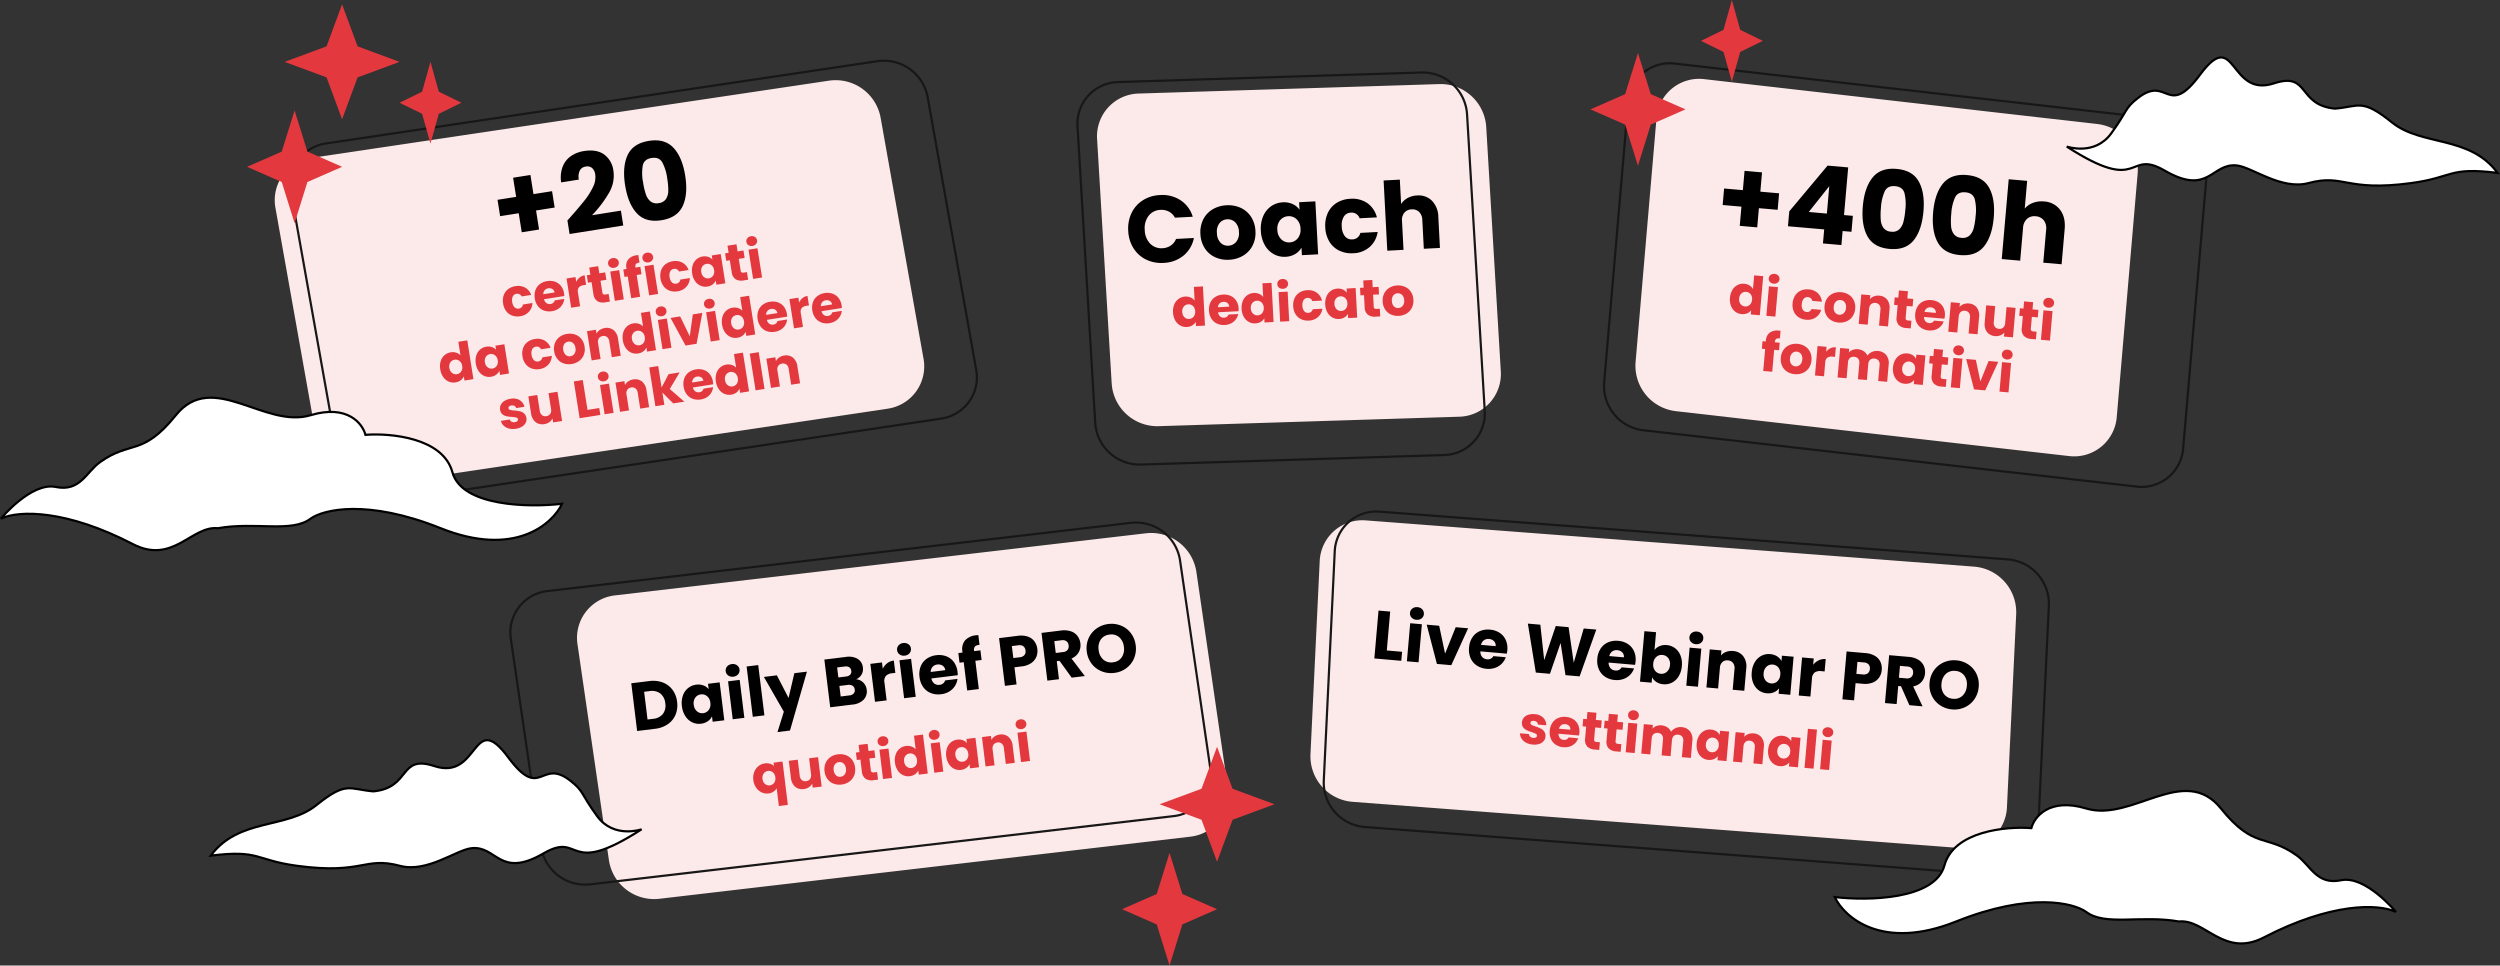
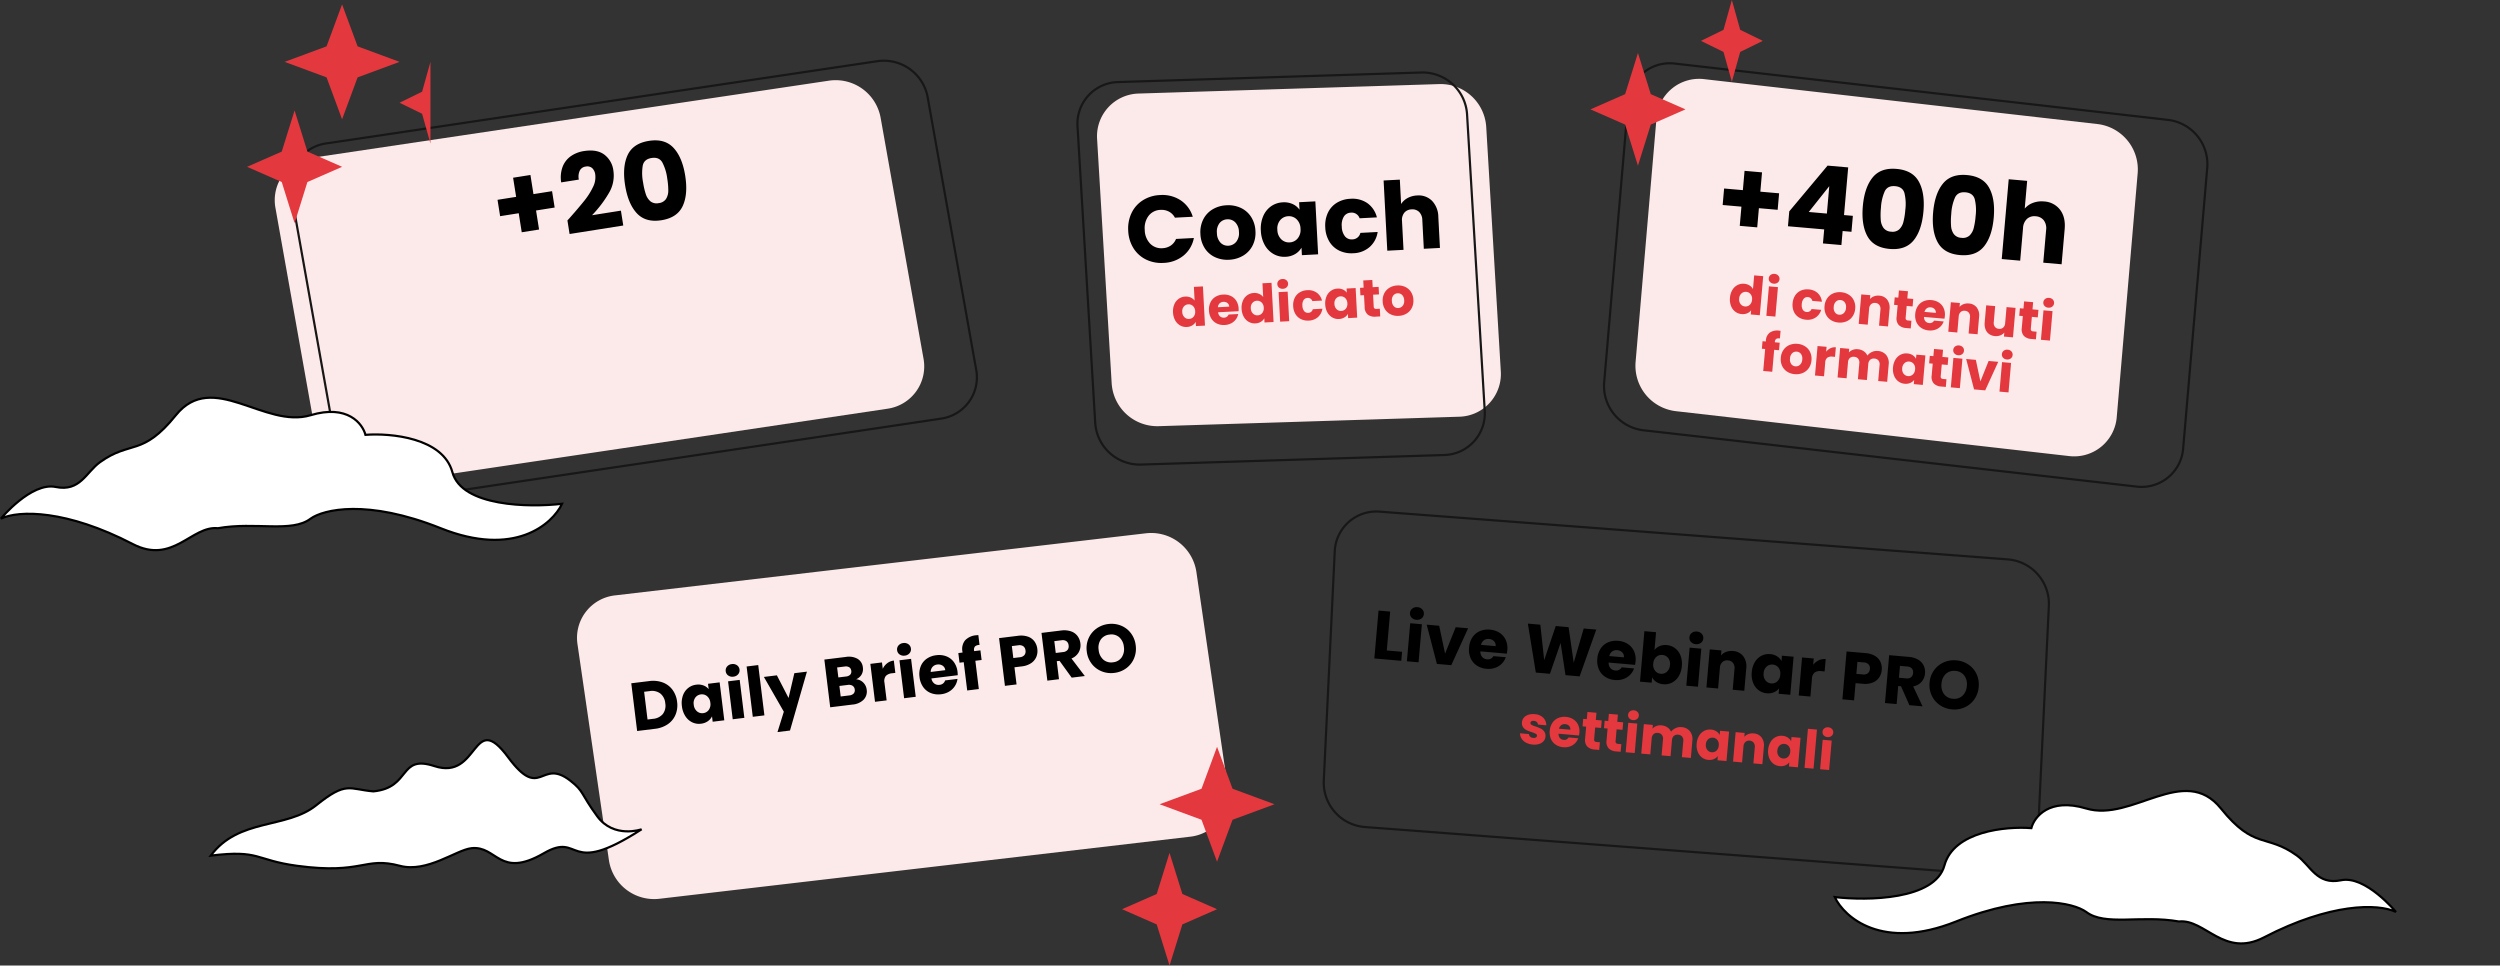
<svg xmlns="http://www.w3.org/2000/svg" width="1131.481" height="437" viewBox="0 0 1131.481 437">
  <rect x="0" y="0" width="1131.481" height="437" fill="#333333" stroke="none" />
  <g id="Raggruppa_6543" data-name="Raggruppa 6543" transform="translate(13284.386 -2375)">
-     <path id="Tracciato_1819" data-name="Tracciato 1819" d="M597.9,261.989a19.334,19.334,0,0,1,20.9-18.461l275.339,20.935a20.691,20.691,0,0,1,18.987,21.494l-4.18,87.414a19.332,19.332,0,0,1-20.9,18.461L612.71,370.9A20.69,20.69,0,0,1,593.723,349.4Z" transform="translate(-13285 2366.998)" fill="#fce9e9" />
    <path id="Tracciato_1820" data-name="Tracciato 1820" d="M604.707,257.57a18.851,18.851,0,0,1,20.376-18L909.4,261.188a20.172,20.172,0,0,1,18.512,20.956l-4.963,103.772a18.848,18.848,0,0,1-20.375,18L618.257,382.3a20.172,20.172,0,0,1-18.513-20.956Z" transform="translate(-13285 2366.998)" fill="none" stroke="#171717" stroke-width="1" />
    <path id="Tracciato_1821" data-name="Tracciato 1821" d="M261.982,299.584a19.332,19.332,0,0,1,16.984-22.114l240.376-28.115a20.691,20.691,0,0,1,22.746,17.468l14.225,97.741a19.333,19.333,0,0,1-16.984,22.115L298.953,414.793a20.689,20.689,0,0,1-22.745-17.468Z" transform="translate(-13285 2366.998)" fill="#fce9e9" />
-     <path id="Tracciato_1822" data-name="Tracciato 1822" d="M231.807,297.083a18.85,18.85,0,0,1,16.559-21.562l264.15-30.895a20.173,20.173,0,0,1,22.177,17.032l13.7,94.141a18.849,18.849,0,0,1-16.559,21.562l-264.15,30.9a20.173,20.173,0,0,1-22.176-17.032Z" transform="translate(-13285 2366.998)" fill="none" stroke="#171717" stroke-width="1" />
    <path id="Tracciato_1823" data-name="Tracciato 1823" d="M551.438,346l7.022,18.978L577.438,372l-18.978,7.022L551.438,398l-7.023-18.978L525.438,372l18.977-7.022Z" transform="translate(-13285 2366.998)" fill="#e3383e" />
    <path id="Tracciato_1824" data-name="Tracciato 1824" d="M529.938,394l5.806,18.613,15.694,6.887-15.694,6.887L529.938,445l-5.807-18.613L508.438,419.5l15.693-6.887Z" transform="translate(-13285 2366.998)" fill="#e3383e" />
    <path id="Tracciato_1830" data-name="Tracciato 1830" d="M1025.33,432.223c29.89-15.527,51.48-15.388,59.67-11.487,0,0-13.73-16.629-24.82-14.341s-13.75-6.679-20.07-11.224c-13.87-9.972-19.09-2.363-34.32-21.25-16.634-20.627-40.133,6.286-60.992,0-16.687-5.028-23.5,3.829-24.819,8.886-11.353-.867-35.116,1.3-39.341,16.906s-34.852,16.038-49.638,14.3c4.4,9.247,21.545,24.4,54.919,11.053s53.159-8.453,58.879-4.335c8.547,6.527,24.951,1.307,41.982,4.335C998.661,423.817,1007.11,441.688,1025.33,432.223Z" transform="translate(-13285 2366.998)" fill="#fff" stroke="#000" stroke-width="1" />
    <path id="Tracciato_1825" data-name="Tracciato 1825" d="M246.708,394.192c17.436-10.1,9.779,11.436,44.292-10.864,0,0-12.538,4.441-20.116-5.928s-5.891-11.17-12.1-16.027c-13.618-10.657-13.233,9.546-28.186-10.637-16.332-22.042-12.884,10.719-33.363,4-16.384-5.374-10.354,9.72-27.611,11.435-11.147-.926-12.079-4.8-25.885,6.29-13.44,10.8-35.088,5.718-47.743,22.793,22.434-2.78,19.826,2.012,39.1,4.609,29.929,4.032,30.258-4.321,46.495,0,12.293,3.271,25.459-7.172,32.327-7.961C225.586,390.565,226.495,405.9,246.708,394.192Z" transform="translate(-13285 2366.998)" fill="#fff" stroke="#000" stroke-width="1" />
    <path id="Tracciato_1316" data-name="Tracciato 1316" d="M750.337,61.479a19.333,19.333,0,0,1,21.581-17.658L949.952,64.149a20.69,20.69,0,0,1,18.161,22.2L958.64,196.757a19.333,19.333,0,0,1-21.581,17.658L759.025,194.087a20.69,20.69,0,0,1-18.161-22.2Z" transform="translate(-13285 2366.998)" fill="#fce9e9" />
    <path id="Tracciato_1317" data-name="Tracciato 1317" d="M737.553,53.989a18.849,18.849,0,0,1,21.041-17.216l223.294,25.5a20.169,20.169,0,0,1,17.707,21.641L988.689,211.018a18.849,18.849,0,0,1-21.041,17.217l-223.294-25.5a20.171,20.171,0,0,1-17.707-21.64Z" transform="translate(-13285 2366.998)" fill="none" stroke="#171717" stroke-width="1" />
    <path id="Tracciato_1320" data-name="Tracciato 1320" d="M497.152,70.935a19.333,19.333,0,0,1,18.8-20.594l136.134-4.287a20.689,20.689,0,0,1,21.18,19.335l6.6,110.621a19.333,19.333,0,0,1-18.8,20.594l-136.134,4.286a20.69,20.69,0,0,1-21.181-19.335Z" transform="translate(-13285 2366.998)" fill="#fce9e9" />
    <path id="Tracciato_1321" data-name="Tracciato 1321" d="M488.292,65.222a18.85,18.85,0,0,1,18.329-20.079l137.316-4.324a20.174,20.174,0,0,1,20.652,18.852l8,134.188a18.85,18.85,0,0,1-18.33,20.079l-137.315,4.324A20.173,20.173,0,0,1,496.3,199.41Z" transform="translate(-13285 2366.998)" fill="none" stroke="#171717" stroke-width="1" />
    <path id="Tracciato_1328" data-name="Tracciato 1328" d="M125.279,102.1a19.333,19.333,0,0,1,16.275-22.641L375.88,44.5a20.691,20.691,0,0,1,23.287,16.739l19.426,109.1a19.333,19.333,0,0,1-16.275,22.642L167.993,227.943A20.69,20.69,0,0,1,144.706,211.2Z" transform="translate(-13285 2366.998)" fill="#fce9e9" />
    <path id="Tracciato_1329" data-name="Tracciato 1329" d="M132.3,95a18.851,18.851,0,0,1,15.869-22.076l249.6-37.241A20.173,20.173,0,0,1,420.468,52l21.969,123.381a18.85,18.85,0,0,1-15.868,22.076L176.971,234.7a20.172,20.172,0,0,1-22.7-16.32Z" transform="translate(-13285 2366.998)" fill="none" stroke="#171717" stroke-width="1" />
    <path id="Tracciato_1337" data-name="Tracciato 1337" d="M155.438,10,162.46,28.98,181.438,36,162.46,43.024,155.438,62l-7.023-18.978L129.438,36l18.977-7.022Z" transform="translate(-13285 2366.998)" fill="#e3383e" />
-     <path id="Tracciato_1338" data-name="Tracciato 1338" d="M195.438,36l3.781,13.5,10.219,5-10.219,5L195.438,73l-3.782-13.5-10.218-5,10.218-5Z" transform="translate(-13285 2366.998)" fill="#e3383e" />
+     <path id="Tracciato_1338" data-name="Tracciato 1338" d="M195.438,36L195.438,73l-3.782-13.5-10.218-5,10.218-5Z" transform="translate(-13285 2366.998)" fill="#e3383e" />
    <path id="Tracciato_1339" data-name="Tracciato 1339" d="M133.938,58l5.806,18.613L155.438,83.5l-15.694,6.887L133.938,109l-5.807-18.613L112.438,83.5l15.693-6.887Z" transform="translate(-13285 2366.998)" fill="#e3383e" />
    <path id="Tracciato_1340" data-name="Tracciato 1340" d="M784.438,8l3.781,13.5,10.219,5-10.219,5L784.438,45l-3.782-13.5-10.218-5,10.218-5Z" transform="translate(-13285 2366.998)" fill="#e3383e" />
    <path id="Tracciato_1341" data-name="Tracciato 1341" d="M741.938,32l5.806,18.613L763.438,57.5l-15.694,6.887L741.938,83l-5.807-18.613L720.438,57.5l15.693-6.887Z" transform="translate(-13285 2366.998)" fill="#e3383e" />
    <path id="Tracciato_1344" data-name="Tracciato 1344" d="M60.672,254.223C30.784,238.7,9.185,238.835,1,242.736c0,0,13.73-16.629,24.819-14.341s13.746-6.679,20.067-11.224c13.87-9.972,19.094-2.363,34.324-21.25,16.634-20.627,40.133,6.286,60.992,0,16.687-5.028,23.5,3.829,24.819,8.886,11.353-.867,35.116,1.3,39.341,16.906S240.214,237.751,255,236.018c-4.4,9.247-21.545,24.4-54.919,11.053s-53.159-8.453-58.879-4.335c-8.547,6.527-24.951,1.307-41.982,4.335C87.339,245.817,78.89,263.688,60.672,254.223Z" transform="translate(-13285 2366.998)" fill="#fff" stroke="#000" stroke-width="1" />
-     <path id="Tracciato_1346" data-name="Tracciato 1346" d="M980.292,85.192c-17.436-10.1-9.779,11.436-44.292-10.864,0,0,12.538,4.441,20.116-5.928s5.891-11.17,12.1-16.026c13.618-10.657,13.233,9.545,28.186-10.637,16.332-22.042,12.882,10.719,33.362,4,16.38-5.373,10.36,9.72,27.61,11.436,11.15-.926,12.08-4.8,25.89,6.29,13.44,10.8,35.09,5.718,47.74,22.793-22.43-2.781-19.83,2.012-39.1,4.608-29.93,4.032-30.26-4.321-46.49,0-12.3,3.271-25.46-7.172-32.33-7.961C1001.41,81.565,1000.51,96.905,980.292,85.192Z" transform="translate(-13285 2366.998)" fill="#fff" stroke="#000" stroke-width="1" />
    <path id="Tracciato_1845" data-name="Tracciato 1845" d="M-52.553-13.377h-8.526v8.722h-7.938v-8.722h-8.526v-7.5h8.526v-8.771h7.938v8.771h8.526Zm5.292,7.007v-6.762L-31.777-35.28h9.359v21.658H-18.4V-6.37h-4.018V0H-30.8V-6.37Zm17.052-19.7-8.232,12.446h8.232Zm15.925,7.693q0-8.428,3.259-13.279t10.51-4.851q7.252,0,10.51,4.851t3.259,13.279Q13.254-9.849,10-5T-.515-.147Q-7.767-.147-11.025-5T-14.284-18.375Zm19.306,0a21.135,21.135,0,0,0-1.078-7.619q-1.078-2.67-4.459-2.67t-4.459,2.67a21.135,21.135,0,0,0-1.078,7.619,32.034,32.034,0,0,0,.392,5.513A7.054,7.054,0,0,0-4.067-9.335,4.511,4.511,0,0,0-.515-7.987,4.511,4.511,0,0,0,3.038-9.335,7.054,7.054,0,0,0,4.63-12.862,32.034,32.034,0,0,0,5.022-18.375Zm12.642,0q0-8.428,3.259-13.279t10.51-4.851q7.252,0,10.51,4.851T45.2-18.375Q45.2-9.849,41.944-5T31.433-.147Q24.181-.147,20.923-5T17.664-18.375Zm19.306,0a21.135,21.135,0,0,0-1.078-7.619q-1.078-2.67-4.459-2.67t-4.459,2.67A21.135,21.135,0,0,0,25.9-18.375a32.034,32.034,0,0,0,.392,5.513,7.054,7.054,0,0,0,1.593,3.528,4.511,4.511,0,0,0,3.552,1.348,4.511,4.511,0,0,0,3.553-1.348,7.054,7.054,0,0,0,1.592-3.528A32.034,32.034,0,0,0,36.97-18.375Zm30.282-9.261A9.728,9.728,0,0,1,74.8-24.525q2.842,3.112,2.842,8.551V0h-8.33V-14.847A6,6,0,0,0,67.89-19.11a4.983,4.983,0,0,0-3.822-1.519,4.983,4.983,0,0,0-3.822,1.519,6,6,0,0,0-1.421,4.263V0H50.445V-36.26h8.379v12.593A8.956,8.956,0,0,1,62.3-26.558,11.119,11.119,0,0,1,67.253-27.636Z" transform="matrix(0.996, 0.087, -0.087, 0.996, -12428.654, 2487.855)" />
    <path id="Tracciato_1846" data-name="Tracciato 1846" d="M-73.4-6.72a8,8,0,0,1,.78-3.624,5.818,5.818,0,0,1,2.124-2.4,5.545,5.545,0,0,1,3-.84,5.269,5.269,0,0,1,2.412.552,4.4,4.4,0,0,1,1.716,1.488V-17.76h4.1V0h-4.1V-1.92A4.181,4.181,0,0,1-65.016-.384,5.154,5.154,0,0,1-67.5.192a5.487,5.487,0,0,1-3-.852,5.887,5.887,0,0,1-2.124-2.424A8.08,8.08,0,0,1-73.4-6.72Zm10.032.024a3.355,3.355,0,0,0-.852-2.424,2.768,2.768,0,0,0-2.076-.888,2.786,2.786,0,0,0-2.076.876,3.313,3.313,0,0,0-.852,2.412,3.4,3.4,0,0,0,.852,2.436,2.751,2.751,0,0,0,2.076.9,2.768,2.768,0,0,0,2.076-.888A3.355,3.355,0,0,0-63.372-6.7Zm9.144-8.088a2.487,2.487,0,0,1-1.764-.636,2.061,2.061,0,0,1-.684-1.572,2.088,2.088,0,0,1,.684-1.6,2.487,2.487,0,0,1,1.764-.636,2.455,2.455,0,0,1,1.74.636,2.088,2.088,0,0,1,.684,1.6,2.061,2.061,0,0,1-.684,1.572A2.455,2.455,0,0,1-54.228-14.784Zm2.04,1.392V0h-4.1V-13.392Zm7.248,6.7a7.494,7.494,0,0,1,.852-3.648,5.918,5.918,0,0,1,2.376-2.4,7.114,7.114,0,0,1,3.492-.84,6.64,6.64,0,0,1,4.212,1.32,6.228,6.228,0,0,1,2.22,3.72h-4.368a2.1,2.1,0,0,0-2.136-1.536,2.153,2.153,0,0,0-1.8.876A4.052,4.052,0,0,0-40.764-6.7a4.052,4.052,0,0,0,.672,2.508,2.153,2.153,0,0,0,1.8.876,2.1,2.1,0,0,0,2.136-1.536h4.368a6.287,6.287,0,0,1-2.232,3.7A6.572,6.572,0,0,1-38.22.192a7.114,7.114,0,0,1-3.492-.84,5.918,5.918,0,0,1-2.376-2.4A7.494,7.494,0,0,1-44.94-6.7ZM-23.508.192a7.392,7.392,0,0,1-3.54-.84,6.151,6.151,0,0,1-2.472-2.4,7.171,7.171,0,0,1-.9-3.648,7.114,7.114,0,0,1,.912-3.636,6.188,6.188,0,0,1,2.5-2.412,7.463,7.463,0,0,1,3.552-.84,7.463,7.463,0,0,1,3.552.84,6.188,6.188,0,0,1,2.5,2.412A7.114,7.114,0,0,1-16.5-6.7a7.041,7.041,0,0,1-.924,3.636,6.248,6.248,0,0,1-2.52,2.412A7.534,7.534,0,0,1-23.508.192Zm0-3.552a2.674,2.674,0,0,0,2-.864A3.432,3.432,0,0,0-20.676-6.7a3.5,3.5,0,0,0-.8-2.472,2.6,2.6,0,0,0-1.98-.864,2.6,2.6,0,0,0-1.992.852A3.522,3.522,0,0,0-26.244-6.7a3.565,3.565,0,0,0,.78,2.472A2.524,2.524,0,0,0-23.508-3.36ZM-6.156-13.536A4.86,4.86,0,0,1-2.4-12.012,5.944,5.944,0,0,1-1-7.824V0h-4.08V-7.272a2.939,2.939,0,0,0-.7-2.088A2.44,2.44,0,0,0-7.644-10.1a2.44,2.44,0,0,0-1.872.744,2.939,2.939,0,0,0-.7,2.088V0h-4.1V-13.392h4.1v1.776a4.33,4.33,0,0,1,1.68-1.4A5.341,5.341,0,0,1-6.156-13.536ZM9.324-3.48V0H7.236a5.111,5.111,0,0,1-3.48-1.092A4.513,4.513,0,0,1,2.508-4.656V-9.984H.876v-3.408H2.508v-3.264h4.1v3.264H9.3v3.408H6.612v5.376a1.125,1.125,0,0,0,.288.864,1.406,1.406,0,0,0,.96.264Zm14.9-3.432a10.477,10.477,0,0,1-.072,1.2H14.868a2.791,2.791,0,0,0,.8,1.908,2.456,2.456,0,0,0,1.74.66,2.157,2.157,0,0,0,2.136-1.3h4.368A5.994,5.994,0,0,1,22.7-2.064a6.068,6.068,0,0,1-2.2,1.656,7.054,7.054,0,0,1-2.952.6,7.183,7.183,0,0,1-3.5-.84,5.975,5.975,0,0,1-2.4-2.4A7.409,7.409,0,0,1,10.788-6.7a7.494,7.494,0,0,1,.852-3.648,5.9,5.9,0,0,1,2.388-2.4,7.234,7.234,0,0,1,3.528-.84,7.161,7.161,0,0,1,3.456.816,5.859,5.859,0,0,1,2.364,2.328A7.066,7.066,0,0,1,24.228-6.912Zm-4.2-1.08a2.11,2.11,0,0,0-.72-1.68,2.65,2.65,0,0,0-1.8-.624,2.6,2.6,0,0,0-1.74.6,2.665,2.665,0,0,0-.876,1.7Zm14.52-5.544A4.86,4.86,0,0,1,38.3-12.012a5.944,5.944,0,0,1,1.4,4.188V0h-4.08V-7.272a2.939,2.939,0,0,0-.7-2.088A2.44,2.44,0,0,0,33.06-10.1a2.44,2.44,0,0,0-1.872.744,2.939,2.939,0,0,0-.7,2.088V0h-4.1V-13.392h4.1v1.776a4.33,4.33,0,0,1,1.68-1.4A5.341,5.341,0,0,1,34.548-13.536Zm21.24.144V0h-4.1V-1.824A4.5,4.5,0,0,1,49.992-.4a5.163,5.163,0,0,1-2.364.54A5.3,5.3,0,0,1,44.916-.54a4.612,4.612,0,0,1-1.824-1.98,6.738,6.738,0,0,1-.648-3.048v-7.824h4.08V-6.12a2.939,2.939,0,0,0,.7,2.088,2.44,2.44,0,0,0,1.872.744,2.47,2.47,0,0,0,1.9-.744,2.939,2.939,0,0,0,.7-2.088v-7.272ZM66.2-3.48V0H64.116a5.111,5.111,0,0,1-3.48-1.092,4.513,4.513,0,0,1-1.248-3.564V-9.984H57.756v-3.408h1.632v-3.264h4.1v3.264H66.18v3.408H63.492v5.376a1.125,1.125,0,0,0,.288.864,1.406,1.406,0,0,0,.96.264Zm4.344-11.3a2.487,2.487,0,0,1-1.764-.636,2.061,2.061,0,0,1-.684-1.572,2.088,2.088,0,0,1,.684-1.6,2.487,2.487,0,0,1,1.764-.636,2.455,2.455,0,0,1,1.74.636,2.088,2.088,0,0,1,.684,1.6,2.061,2.061,0,0,1-.684,1.572A2.455,2.455,0,0,1,70.548-14.784Zm2.04,1.392V0h-4.1V-13.392Zm-121.8,28.408H-51.42V25h-4.1V15.016h-1.488V11.608h1.488v-.384a4.813,4.813,0,0,1,1.416-3.756,5.988,5.988,0,0,1,4.152-1.284q.456,0,.672.024v3.48a2.355,2.355,0,0,0-1.656.336,1.848,1.848,0,0,0-.48,1.464v.12h2.208ZM-41.2,25.192a7.392,7.392,0,0,1-3.54-.84,6.151,6.151,0,0,1-2.472-2.4,7.171,7.171,0,0,1-.9-3.648,7.114,7.114,0,0,1,.912-3.636,6.188,6.188,0,0,1,2.5-2.412,7.463,7.463,0,0,1,3.552-.84,7.463,7.463,0,0,1,3.552.84,6.188,6.188,0,0,1,2.5,2.412,7.114,7.114,0,0,1,.912,3.636,7.041,7.041,0,0,1-.924,3.636,6.248,6.248,0,0,1-2.52,2.412A7.534,7.534,0,0,1-41.2,25.192Zm0-3.552a2.674,2.674,0,0,0,2-.864,3.432,3.432,0,0,0,.828-2.472,3.5,3.5,0,0,0-.8-2.472,2.6,2.6,0,0,0-1.98-.864,2.6,2.6,0,0,0-1.992.852,3.522,3.522,0,0,0-.792,2.484,3.565,3.565,0,0,0,.78,2.472A2.524,2.524,0,0,0-41.2,21.64Zm13.3-7.8a5.414,5.414,0,0,1,1.8-1.74,4.641,4.641,0,0,1,2.4-.636v4.344h-1.128a3.458,3.458,0,0,0-2.3.66,2.932,2.932,0,0,0-.768,2.316V25H-32V11.608h4.1Zm23.256-2.376A5.3,5.3,0,0,1-.672,12.976,5.757,5.757,0,0,1,.8,17.176V25h-4.08V17.728a2.767,2.767,0,0,0-.684-2,2.5,2.5,0,0,0-1.884-.708,2.5,2.5,0,0,0-1.884.708,2.767,2.767,0,0,0-.684,2V25h-4.08V17.728a2.767,2.767,0,0,0-.684-2,2.5,2.5,0,0,0-1.884-.708,2.5,2.5,0,0,0-1.884.708,2.767,2.767,0,0,0-.684,2V25h-4.1V11.608h4.1v1.68A4.393,4.393,0,0,1-16,11.956a5.131,5.131,0,0,1,2.28-.492,5.546,5.546,0,0,1,2.7.648,4.645,4.645,0,0,1,1.86,1.848,5.4,5.4,0,0,1,1.9-1.8A5.123,5.123,0,0,1-4.644,11.464ZM2.868,18.28a8,8,0,0,1,.78-3.624,5.818,5.818,0,0,1,2.124-2.4,5.545,5.545,0,0,1,3-.84,5.154,5.154,0,0,1,2.484.576A4.243,4.243,0,0,1,12.9,13.5v-1.9H17V25H12.9V23.1a4.432,4.432,0,0,1-1.668,1.512,5.154,5.154,0,0,1-2.484.576,5.445,5.445,0,0,1-2.976-.852,5.888,5.888,0,0,1-2.124-2.424A8.08,8.08,0,0,1,2.868,18.28ZM12.9,18.3a3.355,3.355,0,0,0-.852-2.424A2.884,2.884,0,0,0,7.9,15.868a3.313,3.313,0,0,0-.852,2.412A3.4,3.4,0,0,0,7.9,20.716a2.857,2.857,0,0,0,4.152.012A3.355,3.355,0,0,0,12.9,18.3ZM27.444,21.52V25H25.356a5.111,5.111,0,0,1-3.48-1.092,4.513,4.513,0,0,1-1.248-3.564V15.016H19V11.608h1.632V8.344h4.1v3.264H27.42v3.408H24.732v5.376a1.125,1.125,0,0,0,.288.864,1.406,1.406,0,0,0,.96.264Zm4.344-11.3a2.487,2.487,0,0,1-1.764-.636,2.061,2.061,0,0,1-.684-1.572,2.088,2.088,0,0,1,.684-1.6,2.487,2.487,0,0,1,1.764-.636,2.455,2.455,0,0,1,1.74.636,2.088,2.088,0,0,1,.684,1.6,2.061,2.061,0,0,1-.684,1.572A2.455,2.455,0,0,1,31.788,10.216Zm2.04,1.392V25h-4.1V11.608Zm9,9.552,2.9-9.552H50.1L45.348,25H40.284L35.532,11.608h4.392ZM53.892,10.216a2.487,2.487,0,0,1-1.764-.636,2.061,2.061,0,0,1-.684-1.572,2.088,2.088,0,0,1,.684-1.6,2.487,2.487,0,0,1,1.764-.636,2.455,2.455,0,0,1,1.74.636,2.088,2.088,0,0,1,.684,1.6,2.061,2.061,0,0,1-.684,1.572A2.455,2.455,0,0,1,53.892,10.216Zm2.04,1.392V25h-4.1V11.608Z" transform="matrix(0.996, 0.087, -0.087, 0.996, -12428.889, 2522.832)" fill="#e3383e" />
    <path id="Tracciato_1843" data-name="Tracciato 1843" d="M-70.757-15.136a16.225,16.225,0,0,1,1.935-7.977,13.829,13.829,0,0,1,5.4-5.461,15.667,15.667,0,0,1,7.847-1.956,15.015,15.015,0,0,1,9.2,2.838,13.629,13.629,0,0,1,5.117,7.74h-8.084A6.529,6.529,0,0,0-51.9-22.833a7.194,7.194,0,0,0-3.762-.989,7.023,7.023,0,0,0-5.5,2.365,9.151,9.151,0,0,0-2.107,6.321,9.151,9.151,0,0,0,2.107,6.321,7.023,7.023,0,0,0,5.5,2.365A7.194,7.194,0,0,0-51.9-7.439a6.529,6.529,0,0,0,2.559-2.881h8.084A13.53,13.53,0,0,1-46.375-2.6a15.1,15.1,0,0,1-9.2,2.817,15.667,15.667,0,0,1-7.847-1.957,13.868,13.868,0,0,1-5.4-5.439A16.1,16.1,0,0,1-70.757-15.136ZM-25.821.344a13.244,13.244,0,0,1-6.343-1.505,11.02,11.02,0,0,1-4.429-4.3A12.849,12.849,0,0,1-38.206-12a12.745,12.745,0,0,1,1.634-6.514A11.087,11.087,0,0,1-32.1-22.833a13.37,13.37,0,0,1,6.364-1.5,13.37,13.37,0,0,1,6.364,1.5A11.087,11.087,0,0,1-14.9-18.511,12.746,12.746,0,0,1-13.266-12a12.615,12.615,0,0,1-1.655,6.515,11.2,11.2,0,0,1-4.515,4.322A13.5,13.5,0,0,1-25.821.344Zm0-6.364a4.79,4.79,0,0,0,3.59-1.548A6.15,6.15,0,0,0-20.748-12a6.264,6.264,0,0,0-1.44-4.429,4.655,4.655,0,0,0-3.548-1.548A4.666,4.666,0,0,0-29.3-16.448,6.311,6.311,0,0,0-30.723-12a6.388,6.388,0,0,0,1.4,4.429A4.523,4.523,0,0,0-25.821-6.02Zm15.007-6.02a14.34,14.34,0,0,1,1.4-6.493,10.424,10.424,0,0,1,3.806-4.3,9.935,9.935,0,0,1,5.375-1.5,9.234,9.234,0,0,1,4.451,1.032A7.6,7.6,0,0,1,7.16-20.6v-3.4h7.353V0H7.16V-3.4A7.94,7.94,0,0,1,4.171-.688,9.234,9.234,0,0,1-.279.344,9.756,9.756,0,0,1-5.611-1.183,10.548,10.548,0,0,1-9.417-5.525,14.476,14.476,0,0,1-10.814-12.04ZM7.16-12A6.012,6.012,0,0,0,5.633-16.34a4.96,4.96,0,0,0-3.719-1.591,4.992,4.992,0,0,0-3.72,1.569A5.935,5.935,0,0,0-3.332-12.04,6.089,6.089,0,0,0-1.806-7.675a4.928,4.928,0,0,0,3.72,1.612A4.96,4.96,0,0,0,5.633-7.654,6.012,6.012,0,0,0,7.16-12Zm11.223,0a13.426,13.426,0,0,1,1.526-6.536,10.6,10.6,0,0,1,4.257-4.3,12.747,12.747,0,0,1,6.257-1.5,11.9,11.9,0,0,1,7.547,2.365,11.158,11.158,0,0,1,3.977,6.665H34.12a3.766,3.766,0,0,0-3.827-2.752,3.857,3.857,0,0,0-3.225,1.569A7.261,7.261,0,0,0,25.864-12a7.261,7.261,0,0,0,1.2,4.494,3.857,3.857,0,0,0,3.225,1.569A3.766,3.766,0,0,0,34.12-8.686h7.826a11.264,11.264,0,0,1-4,6.622A11.774,11.774,0,0,1,30.422.344a12.747,12.747,0,0,1-6.257-1.505,10.6,10.6,0,0,1-4.257-4.3A13.426,13.426,0,0,1,18.382-12ZM60.609-24.252a8.537,8.537,0,0,1,6.622,2.73,10.708,10.708,0,0,1,2.494,7.5V0h-7.31V-13.029a5.266,5.266,0,0,0-1.247-3.741A4.372,4.372,0,0,0,57.814-18.1,4.372,4.372,0,0,0,54.46-16.77a5.266,5.266,0,0,0-1.247,3.741V0H45.86V-31.82h7.353v11.051a7.859,7.859,0,0,1,3.053-2.537A9.757,9.757,0,0,1,60.609-24.252Z" transform="translate(-12702.306 2490.863) rotate(-3)" />
    <path id="Tracciato_1844" data-name="Tracciato 1844" d="M-54.48-6.72a8,8,0,0,1,.78-3.624,5.818,5.818,0,0,1,2.124-2.4,5.545,5.545,0,0,1,3-.84,5.269,5.269,0,0,1,2.412.552,4.4,4.4,0,0,1,1.716,1.488V-17.76h4.1V0h-4.1V-1.92A4.181,4.181,0,0,1-46.092-.384a5.154,5.154,0,0,1-2.484.576,5.487,5.487,0,0,1-3-.852A5.887,5.887,0,0,1-53.7-3.084,8.08,8.08,0,0,1-54.48-6.72Zm10.032.024A3.355,3.355,0,0,0-45.3-9.12a2.768,2.768,0,0,0-2.076-.888,2.786,2.786,0,0,0-2.076.876A3.313,3.313,0,0,0-50.3-6.72a3.4,3.4,0,0,0,.852,2.436,2.751,2.751,0,0,0,2.076.9A2.768,2.768,0,0,0-45.3-4.272,3.355,3.355,0,0,0-44.448-6.7Zm19.7-.216a10.477,10.477,0,0,1-.072,1.2H-34.1A2.791,2.791,0,0,0-33.3-3.8a2.456,2.456,0,0,0,1.74.66,2.157,2.157,0,0,0,2.136-1.3h4.368a5.994,5.994,0,0,1-1.212,2.376,6.068,6.068,0,0,1-2.2,1.656,7.054,7.054,0,0,1-2.952.6,7.183,7.183,0,0,1-3.5-.84,5.975,5.975,0,0,1-2.4-2.4A7.409,7.409,0,0,1-38.184-6.7a7.494,7.494,0,0,1,.852-3.648,5.9,5.9,0,0,1,2.388-2.4,7.234,7.234,0,0,1,3.528-.84,7.161,7.161,0,0,1,3.456.816A5.859,5.859,0,0,1-25.6-10.44,7.066,7.066,0,0,1-24.744-6.912Zm-4.2-1.08a2.11,2.11,0,0,0-.72-1.68,2.65,2.65,0,0,0-1.8-.624,2.6,2.6,0,0,0-1.74.6,2.665,2.665,0,0,0-.876,1.7ZM-23.4-6.72a8,8,0,0,1,.78-3.624,5.818,5.818,0,0,1,2.124-2.4,5.545,5.545,0,0,1,3-.84,5.269,5.269,0,0,1,2.412.552,4.4,4.4,0,0,1,1.716,1.488V-17.76h4.1V0h-4.1V-1.92A4.181,4.181,0,0,1-15.012-.384,5.154,5.154,0,0,1-17.5.192a5.487,5.487,0,0,1-3-.852A5.887,5.887,0,0,1-22.62-3.084,8.08,8.08,0,0,1-23.4-6.72Zm10.032.024A3.355,3.355,0,0,0-14.22-9.12a2.768,2.768,0,0,0-2.076-.888,2.786,2.786,0,0,0-2.076.876,3.313,3.313,0,0,0-.852,2.412,3.4,3.4,0,0,0,.852,2.436,2.751,2.751,0,0,0,2.076.9,2.768,2.768,0,0,0,2.076-.888A3.355,3.355,0,0,0-13.368-6.7Zm9.144-8.088a2.487,2.487,0,0,1-1.764-.636,2.061,2.061,0,0,1-.684-1.572,2.088,2.088,0,0,1,.684-1.6,2.487,2.487,0,0,1,1.764-.636,2.455,2.455,0,0,1,1.74.636,2.088,2.088,0,0,1,.684,1.6,2.061,2.061,0,0,1-.684,1.572A2.455,2.455,0,0,1-4.224-14.784Zm2.04,1.392V0h-4.1V-13.392Zm2.16,6.7a7.494,7.494,0,0,1,.852-3.648,5.918,5.918,0,0,1,2.376-2.4,7.114,7.114,0,0,1,3.492-.84,6.64,6.64,0,0,1,4.212,1.32,6.228,6.228,0,0,1,2.22,3.72H8.76A2.1,2.1,0,0,0,6.624-10.08a2.153,2.153,0,0,0-1.8.876A4.052,4.052,0,0,0,4.152-6.7a4.052,4.052,0,0,0,.672,2.508,2.153,2.153,0,0,0,1.8.876A2.1,2.1,0,0,0,8.76-4.848h4.368a6.287,6.287,0,0,1-2.232,3.7A6.572,6.572,0,0,1,6.7.192,7.114,7.114,0,0,1,3.2-.648a5.918,5.918,0,0,1-2.376-2.4A7.494,7.494,0,0,1-.024-6.7ZM14.5-6.72a8,8,0,0,1,.78-3.624,5.818,5.818,0,0,1,2.124-2.4,5.545,5.545,0,0,1,3-.84,5.154,5.154,0,0,1,2.484.576A4.243,4.243,0,0,1,24.528-11.5v-1.9h4.1V0h-4.1V-1.9A4.432,4.432,0,0,1,22.86-.384a5.154,5.154,0,0,1-2.484.576A5.445,5.445,0,0,1,17.4-.66a5.887,5.887,0,0,1-2.124-2.424A8.08,8.08,0,0,1,14.5-6.72ZM24.528-6.7a3.355,3.355,0,0,0-.852-2.424,2.768,2.768,0,0,0-2.076-.888,2.786,2.786,0,0,0-2.076.876,3.313,3.313,0,0,0-.852,2.412,3.4,3.4,0,0,0,.852,2.436,2.751,2.751,0,0,0,2.076.9,2.768,2.768,0,0,0,2.076-.888A3.355,3.355,0,0,0,24.528-6.7ZM39.072-3.48V0H36.984A5.111,5.111,0,0,1,33.5-1.092a4.513,4.513,0,0,1-1.248-3.564V-9.984H30.624v-3.408h1.632v-3.264h4.1v3.264h2.688v3.408H36.36v5.376a1.125,1.125,0,0,0,.288.864,1.406,1.406,0,0,0,.96.264ZM47.448.192a7.392,7.392,0,0,1-3.54-.84,6.151,6.151,0,0,1-2.472-2.4,7.171,7.171,0,0,1-.9-3.648,7.114,7.114,0,0,1,.912-3.636,6.188,6.188,0,0,1,2.5-2.412,7.463,7.463,0,0,1,3.552-.84,7.463,7.463,0,0,1,3.552.84,6.188,6.188,0,0,1,2.5,2.412A7.114,7.114,0,0,1,54.456-6.7a7.041,7.041,0,0,1-.924,3.636,6.248,6.248,0,0,1-2.52,2.412A7.534,7.534,0,0,1,47.448.192Zm0-3.552a2.674,2.674,0,0,0,2-.864A3.432,3.432,0,0,0,50.28-6.7a3.5,3.5,0,0,0-.8-2.472,2.6,2.6,0,0,0-1.98-.864A2.6,2.6,0,0,0,45.5-9.18,3.522,3.522,0,0,0,44.712-6.7a3.565,3.565,0,0,0,.78,2.472A2.524,2.524,0,0,0,47.448-3.36Z" transform="translate(-12698.726 2520.251) rotate(-3)" fill="#e3383e" />
    <path id="Tracciato_1841" data-name="Tracciato 1841" d="M-17.468-13.377h-8.526v8.722h-7.938v-8.722h-8.526v-7.5h8.526v-8.771h7.938v8.771h8.526Zm4.8,6.664Q-11-8.036-11.147-7.938q4.8-3.969,7.57-6.517A31.343,31.343,0,0,0,1.1-19.8a9.651,9.651,0,0,0,1.911-5.439,4.787,4.787,0,0,0-.931-3.136A3.413,3.413,0,0,0-.71-29.5a3.448,3.448,0,0,0-2.915,1.4,6.439,6.439,0,0,0-1.053,3.944h-8.085a13.878,13.878,0,0,1,1.788-6.958,10.389,10.389,0,0,1,4.459-4.116A14.079,14.079,0,0,1-.367-36.554q5.831,0,8.8,2.989a10.586,10.586,0,0,1,2.964,7.791,15.281,15.281,0,0,1-3.577,9.727A52.679,52.679,0,0,1-1.3-7.3h13.23V-.49h-24.6ZM15.607-18.375q0-8.428,3.259-13.279t10.51-4.851q7.252,0,10.511,4.851t3.258,13.279q0,8.526-3.258,13.377T29.375-.147Q22.123-.147,18.865-5T15.607-18.375Zm19.306,0a21.135,21.135,0,0,0-1.078-7.619q-1.078-2.67-4.459-2.67t-4.459,2.67a21.135,21.135,0,0,0-1.078,7.619,32.034,32.034,0,0,0,.392,5.513,7.054,7.054,0,0,0,1.593,3.528,4.511,4.511,0,0,0,3.552,1.348,4.511,4.511,0,0,0,3.553-1.348,7.054,7.054,0,0,0,1.592-3.528A32.034,32.034,0,0,0,34.912-18.375Z" transform="translate(-13014.008 2479.412) rotate(-9)" />
-     <path id="Tracciato_1842" data-name="Tracciato 1842" d="M-59.208-6.7a7.494,7.494,0,0,1,.852-3.648,5.918,5.918,0,0,1,2.376-2.4,7.114,7.114,0,0,1,3.492-.84,6.64,6.64,0,0,1,4.212,1.32,6.228,6.228,0,0,1,2.22,3.72h-4.368A2.1,2.1,0,0,0-52.56-10.08a2.153,2.153,0,0,0-1.8.876A4.052,4.052,0,0,0-55.032-6.7a4.052,4.052,0,0,0,.672,2.508,2.153,2.153,0,0,0,1.8.876,2.1,2.1,0,0,0,2.136-1.536h4.368a6.287,6.287,0,0,1-2.232,3.7,6.572,6.572,0,0,1-4.2,1.344,7.114,7.114,0,0,1-3.492-.84,5.918,5.918,0,0,1-2.376-2.4A7.494,7.494,0,0,1-59.208-6.7Zm27.96-.216a10.477,10.477,0,0,1-.072,1.2h-9.288A2.791,2.791,0,0,0-39.8-3.8a2.456,2.456,0,0,0,1.74.66,2.157,2.157,0,0,0,2.136-1.3h4.368a5.994,5.994,0,0,1-1.212,2.376,6.068,6.068,0,0,1-2.2,1.656,7.054,7.054,0,0,1-2.952.6,7.183,7.183,0,0,1-3.5-.84,5.975,5.975,0,0,1-2.4-2.4A7.409,7.409,0,0,1-44.688-6.7a7.494,7.494,0,0,1,.852-3.648,5.9,5.9,0,0,1,2.388-2.4,7.234,7.234,0,0,1,3.528-.84,7.161,7.161,0,0,1,3.456.816A5.859,5.859,0,0,1-32.1-10.44,7.066,7.066,0,0,1-31.248-6.912Zm-4.2-1.08a2.11,2.11,0,0,0-.72-1.68,2.65,2.65,0,0,0-1.8-.624,2.6,2.6,0,0,0-1.74.6,2.665,2.665,0,0,0-.876,1.7Zm10.464-3.168a5.414,5.414,0,0,1,1.8-1.74,4.641,4.641,0,0,1,2.4-.636v4.344h-1.128a3.458,3.458,0,0,0-2.3.66,2.932,2.932,0,0,0-.768,2.316V0h-4.1V-13.392h4.1Zm13.632,7.68V0H-13.44a5.111,5.111,0,0,1-3.48-1.092,4.513,4.513,0,0,1-1.248-3.564V-9.984H-19.8v-3.408h1.632v-3.264h4.1v3.264h2.688v3.408h-2.688v5.376a1.125,1.125,0,0,0,.288.864,1.406,1.406,0,0,0,.96.264Zm4.344-11.3a2.487,2.487,0,0,1-1.764-.636,2.061,2.061,0,0,1-.684-1.572,2.088,2.088,0,0,1,.684-1.6,2.487,2.487,0,0,1,1.764-.636,2.455,2.455,0,0,1,1.74.636,2.088,2.088,0,0,1,.684,1.6,2.061,2.061,0,0,1-.684,1.572A2.455,2.455,0,0,1-7.008-14.784Zm2.04,1.392V0h-4.1V-13.392Zm9.7,3.408H2.52V0h-4.1V-9.984H-3.072v-3.408h1.488v-.384A4.813,4.813,0,0,1-.168-17.532a5.988,5.988,0,0,1,4.152-1.284q.456,0,.672.024v3.48A2.355,2.355,0,0,0,3-14.976a1.848,1.848,0,0,0-.48,1.464v.12H4.728Zm3.984-4.8a2.487,2.487,0,0,1-1.764-.636,2.061,2.061,0,0,1-.684-1.572,2.088,2.088,0,0,1,.684-1.6,2.487,2.487,0,0,1,1.764-.636,2.455,2.455,0,0,1,1.74.636,2.088,2.088,0,0,1,.684,1.6,2.061,2.061,0,0,1-.684,1.572A2.455,2.455,0,0,1,8.712-14.784Zm2.04,1.392V0h-4.1V-13.392Zm2.16,6.7a7.494,7.494,0,0,1,.852-3.648,5.918,5.918,0,0,1,2.376-2.4,7.114,7.114,0,0,1,3.492-.84,6.64,6.64,0,0,1,4.212,1.32,6.228,6.228,0,0,1,2.22,3.72H21.7A2.1,2.1,0,0,0,19.56-10.08a2.153,2.153,0,0,0-1.8.876A4.052,4.052,0,0,0,17.088-6.7a4.052,4.052,0,0,0,.672,2.508,2.153,2.153,0,0,0,1.8.876A2.1,2.1,0,0,0,21.7-4.848h4.368a6.287,6.287,0,0,1-2.232,3.7,6.572,6.572,0,0,1-4.2,1.344,7.114,7.114,0,0,1-3.492-.84,5.918,5.918,0,0,1-2.376-2.4A7.494,7.494,0,0,1,12.912-6.7Zm14.52-.024a8,8,0,0,1,.78-3.624,5.818,5.818,0,0,1,2.124-2.4,5.545,5.545,0,0,1,3-.84,5.154,5.154,0,0,1,2.484.576A4.243,4.243,0,0,1,37.464-11.5v-1.9h4.1V0h-4.1V-1.9A4.432,4.432,0,0,1,35.8-.384a5.154,5.154,0,0,1-2.484.576A5.445,5.445,0,0,1,30.336-.66a5.887,5.887,0,0,1-2.124-2.424A8.08,8.08,0,0,1,27.432-6.72ZM37.464-6.7a3.355,3.355,0,0,0-.852-2.424,2.768,2.768,0,0,0-2.076-.888,2.786,2.786,0,0,0-2.076.876,3.313,3.313,0,0,0-.852,2.412,3.4,3.4,0,0,0,.852,2.436,2.751,2.751,0,0,0,2.076.9,2.768,2.768,0,0,0,2.076-.888A3.355,3.355,0,0,0,37.464-6.7ZM52.008-3.48V0H49.92a5.111,5.111,0,0,1-3.48-1.092,4.513,4.513,0,0,1-1.248-3.564V-9.984H43.56v-3.408h1.632v-3.264h4.1v3.264h2.688v3.408H49.3v5.376a1.125,1.125,0,0,0,.288.864,1.406,1.406,0,0,0,.96.264Zm4.344-11.3a2.487,2.487,0,0,1-1.764-.636,2.061,2.061,0,0,1-.684-1.572,2.088,2.088,0,0,1,.684-1.6,2.487,2.487,0,0,1,1.764-.636,2.455,2.455,0,0,1,1.74.636,2.088,2.088,0,0,1,.684,1.6,2.061,2.061,0,0,1-.684,1.572A2.455,2.455,0,0,1,56.352-14.784Zm2.04,1.392V0h-4.1V-13.392ZM-91.968,18.28a8,8,0,0,1,.78-3.624,5.818,5.818,0,0,1,2.124-2.4,5.545,5.545,0,0,1,3-.84,5.269,5.269,0,0,1,2.412.552,4.4,4.4,0,0,1,1.716,1.488V7.24h4.1V25h-4.1V23.08a4.181,4.181,0,0,1-1.644,1.536,5.154,5.154,0,0,1-2.484.576,5.487,5.487,0,0,1-3-.852,5.887,5.887,0,0,1-2.124-2.424A8.08,8.08,0,0,1-91.968,18.28Zm10.032.024a3.355,3.355,0,0,0-.852-2.424,2.768,2.768,0,0,0-2.076-.888,2.786,2.786,0,0,0-2.076.876,3.313,3.313,0,0,0-.852,2.412,3.4,3.4,0,0,0,.852,2.436,2.751,2.751,0,0,0,2.076.9,2.768,2.768,0,0,0,2.076-.888A3.355,3.355,0,0,0-81.936,18.3Zm6.264-.024a8,8,0,0,1,.78-3.624,5.818,5.818,0,0,1,2.124-2.4,5.545,5.545,0,0,1,3-.84,5.154,5.154,0,0,1,2.484.576A4.243,4.243,0,0,1-65.64,13.5v-1.9h4.1V25h-4.1V23.1a4.432,4.432,0,0,1-1.668,1.512,5.154,5.154,0,0,1-2.484.576,5.445,5.445,0,0,1-2.976-.852,5.887,5.887,0,0,1-2.124-2.424A8.08,8.08,0,0,1-75.672,18.28Zm10.032.024a3.355,3.355,0,0,0-.852-2.424,2.768,2.768,0,0,0-2.076-.888,2.786,2.786,0,0,0-2.076.876A3.313,3.313,0,0,0-71.5,18.28a3.4,3.4,0,0,0,.852,2.436,2.751,2.751,0,0,0,2.076.9,2.768,2.768,0,0,0,2.076-.888A3.355,3.355,0,0,0-65.64,18.3Zm11.352,0a7.494,7.494,0,0,1,.852-3.648,5.918,5.918,0,0,1,2.376-2.4,7.114,7.114,0,0,1,3.492-.84,6.64,6.64,0,0,1,4.212,1.32,6.228,6.228,0,0,1,2.22,3.72H-45.5A2.1,2.1,0,0,0-47.64,14.92a2.153,2.153,0,0,0-1.8.876,4.052,4.052,0,0,0-.672,2.508,4.052,4.052,0,0,0,.672,2.508,2.153,2.153,0,0,0,1.8.876A2.1,2.1,0,0,0-45.5,20.152h4.368a6.287,6.287,0,0,1-2.232,3.7,6.572,6.572,0,0,1-4.2,1.344,7.114,7.114,0,0,1-3.492-.84,5.918,5.918,0,0,1-2.376-2.4A7.494,7.494,0,0,1-54.288,18.3Zm21.432,6.888a7.392,7.392,0,0,1-3.54-.84,6.151,6.151,0,0,1-2.472-2.4,7.171,7.171,0,0,1-.9-3.648,7.114,7.114,0,0,1,.912-3.636,6.188,6.188,0,0,1,2.5-2.412,7.463,7.463,0,0,1,3.552-.84,7.463,7.463,0,0,1,3.552.84,6.188,6.188,0,0,1,2.5,2.412,7.114,7.114,0,0,1,.912,3.636,7.041,7.041,0,0,1-.924,3.636,6.248,6.248,0,0,1-2.52,2.412A7.534,7.534,0,0,1-32.856,25.192Zm0-3.552a2.674,2.674,0,0,0,2-.864,3.432,3.432,0,0,0,.828-2.472,3.5,3.5,0,0,0-.8-2.472,2.6,2.6,0,0,0-1.98-.864,2.6,2.6,0,0,0-1.992.852,3.522,3.522,0,0,0-.792,2.484,3.565,3.565,0,0,0,.78,2.472A2.524,2.524,0,0,0-32.856,21.64ZM-15.5,11.464a4.86,4.86,0,0,1,3.756,1.524,5.944,5.944,0,0,1,1.4,4.188V25h-4.08V17.728a2.939,2.939,0,0,0-.7-2.088,2.44,2.44,0,0,0-1.872-.744,2.44,2.44,0,0,0-1.872.744,2.939,2.939,0,0,0-.7,2.088V25h-4.1V11.608h4.1v1.776a4.33,4.33,0,0,1,1.68-1.4A5.341,5.341,0,0,1-15.5,11.464Zm7.2,6.816a8,8,0,0,1,.78-3.624,5.818,5.818,0,0,1,2.124-2.4,5.545,5.545,0,0,1,3-.84,5.269,5.269,0,0,1,2.412.552,4.4,4.4,0,0,1,1.716,1.488V7.24h4.1V25h-4.1V23.08A4.181,4.181,0,0,1,.084,24.616a5.154,5.154,0,0,1-2.484.576,5.487,5.487,0,0,1-3-.852,5.888,5.888,0,0,1-2.124-2.424A8.08,8.08,0,0,1-8.3,18.28ZM1.728,18.3A3.355,3.355,0,0,0,.876,15.88,2.768,2.768,0,0,0-1.2,14.992a2.786,2.786,0,0,0-2.076.876,3.313,3.313,0,0,0-.852,2.412,3.4,3.4,0,0,0,.852,2.436,2.751,2.751,0,0,0,2.076.9,2.768,2.768,0,0,0,2.076-.888A3.355,3.355,0,0,0,1.728,18.3Zm9.144-8.088A2.487,2.487,0,0,1,9.108,9.58a2.061,2.061,0,0,1-.684-1.572,2.088,2.088,0,0,1,.684-1.6,2.487,2.487,0,0,1,1.764-.636,2.455,2.455,0,0,1,1.74.636,2.088,2.088,0,0,1,.684,1.6,2.061,2.061,0,0,1-.684,1.572A2.455,2.455,0,0,1,10.872,10.216Zm2.04,1.392V25h-4.1V11.608Zm9,9.552,2.9-9.552h4.368L24.432,25H19.368L14.616,11.608h4.392ZM32.976,10.216a2.487,2.487,0,0,1-1.764-.636,2.061,2.061,0,0,1-.684-1.572,2.088,2.088,0,0,1,.684-1.6,2.487,2.487,0,0,1,1.764-.636,2.455,2.455,0,0,1,1.74.636,2.088,2.088,0,0,1,.684,1.6,2.061,2.061,0,0,1-.684,1.572A2.455,2.455,0,0,1,32.976,10.216Zm2.04,1.392V25h-4.1V11.608Zm2.16,6.672a8,8,0,0,1,.78-3.624,5.818,5.818,0,0,1,2.124-2.4,5.545,5.545,0,0,1,3-.84,5.269,5.269,0,0,1,2.412.552,4.4,4.4,0,0,1,1.716,1.488V7.24h4.1V25h-4.1V23.08a4.181,4.181,0,0,1-1.644,1.536,5.154,5.154,0,0,1-2.484.576,5.487,5.487,0,0,1-3-.852,5.888,5.888,0,0,1-2.124-2.424A8.08,8.08,0,0,1,37.176,18.28Zm10.032.024a3.355,3.355,0,0,0-.852-2.424,2.884,2.884,0,0,0-4.152-.012,3.313,3.313,0,0,0-.852,2.412,3.4,3.4,0,0,0,.852,2.436,2.857,2.857,0,0,0,4.152.012A3.355,3.355,0,0,0,47.208,18.3Zm19.7-.216a10.477,10.477,0,0,1-.072,1.2H57.552a2.791,2.791,0,0,0,.8,1.908,2.456,2.456,0,0,0,1.74.66,2.157,2.157,0,0,0,2.136-1.3H66.6a5.994,5.994,0,0,1-1.212,2.376,6.068,6.068,0,0,1-2.2,1.656,7.054,7.054,0,0,1-2.952.6,7.183,7.183,0,0,1-3.5-.84,5.975,5.975,0,0,1-2.4-2.4,7.409,7.409,0,0,1-.864-3.648,7.494,7.494,0,0,1,.852-3.648,5.9,5.9,0,0,1,2.388-2.4,7.234,7.234,0,0,1,3.528-.84,7.161,7.161,0,0,1,3.456.816A5.859,5.859,0,0,1,66.06,14.56,7.066,7.066,0,0,1,66.912,18.088Zm-4.2-1.08a2.11,2.11,0,0,0-.72-1.68,2.65,2.65,0,0,0-1.8-.624,2.6,2.6,0,0,0-1.74.6,2.665,2.665,0,0,0-.876,1.7ZM73.176,13.84a5.414,5.414,0,0,1,1.8-1.74,4.642,4.642,0,0,1,2.4-.636v4.344H76.248a3.458,3.458,0,0,0-2.3.66,2.932,2.932,0,0,0-.768,2.316V25h-4.1V11.608h4.1Zm18.792,4.248a10.477,10.477,0,0,1-.072,1.2H82.608a2.791,2.791,0,0,0,.8,1.908,2.456,2.456,0,0,0,1.74.66,2.157,2.157,0,0,0,2.136-1.3h4.368a5.994,5.994,0,0,1-1.212,2.376,6.068,6.068,0,0,1-2.2,1.656,7.054,7.054,0,0,1-2.952.6,7.183,7.183,0,0,1-3.5-.84,5.975,5.975,0,0,1-2.4-2.4,7.409,7.409,0,0,1-.864-3.648,7.494,7.494,0,0,1,.852-3.648,5.9,5.9,0,0,1,2.388-2.4,7.234,7.234,0,0,1,3.528-.84,7.161,7.161,0,0,1,3.456.816,5.859,5.859,0,0,1,2.364,2.328A7.066,7.066,0,0,1,91.968,18.088Zm-4.2-1.08a2.11,2.11,0,0,0-.72-1.68,2.65,2.65,0,0,0-1.8-.624,2.6,2.6,0,0,0-1.74.6,2.665,2.665,0,0,0-.876,1.7Zm-150.1,33.184a7.7,7.7,0,0,1-3.12-.6,5.328,5.328,0,0,1-2.16-1.644,4.324,4.324,0,0,1-.888-2.34h4.056a1.559,1.559,0,0,0,.648,1.128,2.293,2.293,0,0,0,1.416.432,2.021,2.021,0,0,0,1.188-.3.919.919,0,0,0,.42-.78.9.9,0,0,0-.6-.852,12.121,12.121,0,0,0-1.944-.612,18.251,18.251,0,0,1-2.4-.708,4.147,4.147,0,0,1-1.656-1.176,3.2,3.2,0,0,1-.7-2.172,3.688,3.688,0,0,1,.636-2.1,4.282,4.282,0,0,1,1.872-1.5,7.168,7.168,0,0,1,2.94-.552,5.894,5.894,0,0,1,3.972,1.248,4.856,4.856,0,0,1,1.668,3.312h-3.792a1.634,1.634,0,0,0-.612-1.1,2.123,2.123,0,0,0-1.356-.408,1.875,1.875,0,0,0-1.1.276.881.881,0,0,0-.384.756.923.923,0,0,0,.612.864,9.8,9.8,0,0,0,1.908.576,20.873,20.873,0,0,1,2.424.756,4.181,4.181,0,0,1,1.644,1.2,3.4,3.4,0,0,1,.732,2.22,3.524,3.524,0,0,1-.66,2.1,4.365,4.365,0,0,1-1.9,1.452A7.251,7.251,0,0,1-62.328,50.192ZM-41.16,36.608V50h-4.1V48.176A4.5,4.5,0,0,1-46.956,49.6a5.163,5.163,0,0,1-2.364.54,5.3,5.3,0,0,1-2.712-.684,4.612,4.612,0,0,1-1.824-1.98,6.738,6.738,0,0,1-.648-3.048V36.608h4.08V43.88a2.939,2.939,0,0,0,.7,2.088,2.44,2.44,0,0,0,1.872.744,2.47,2.47,0,0,0,1.9-.744,2.939,2.939,0,0,0,.7-2.088V36.608Zm12.144,10.224h5.376V50h-9.48V33.152h4.1Zm9.408-11.616a2.487,2.487,0,0,1-1.764-.636,2.061,2.061,0,0,1-.684-1.572,2.088,2.088,0,0,1,.684-1.6,2.487,2.487,0,0,1,1.764-.636,2.455,2.455,0,0,1,1.74.636,2.088,2.088,0,0,1,.684,1.6,2.061,2.061,0,0,1-.684,1.572A2.455,2.455,0,0,1-19.608,35.216Zm2.04,1.392V50h-4.1V36.608Zm11.136-.144a4.86,4.86,0,0,1,3.756,1.524,5.944,5.944,0,0,1,1.4,4.188V50h-4.08V42.728a2.939,2.939,0,0,0-.7-2.088A2.44,2.44,0,0,0-7.92,39.9a2.44,2.44,0,0,0-1.872.744,2.939,2.939,0,0,0-.7,2.088V50h-4.1V36.608h4.1v1.776a4.33,4.33,0,0,1,1.68-1.4A5.341,5.341,0,0,1-6.432,36.464ZM9.768,50l-4.08-5.616V50h-4.1V32.24h4.1v9.816l4.056-5.448h5.064L9.24,43.328,14.856,50ZM29.04,43.088a10.477,10.477,0,0,1-.072,1.2H19.68a2.791,2.791,0,0,0,.8,1.908,2.456,2.456,0,0,0,1.74.66,2.157,2.157,0,0,0,2.136-1.3h4.368a5.994,5.994,0,0,1-1.212,2.376,6.068,6.068,0,0,1-2.2,1.656,7.054,7.054,0,0,1-2.952.6,7.183,7.183,0,0,1-3.5-.84,5.975,5.975,0,0,1-2.4-2.4A7.409,7.409,0,0,1,15.6,43.3a7.494,7.494,0,0,1,.852-3.648,5.9,5.9,0,0,1,2.388-2.4,7.234,7.234,0,0,1,3.528-.84,7.161,7.161,0,0,1,3.456.816,5.859,5.859,0,0,1,2.364,2.328A7.066,7.066,0,0,1,29.04,43.088Zm-4.2-1.08a2.11,2.11,0,0,0-.72-1.68,2.65,2.65,0,0,0-1.8-.624,2.6,2.6,0,0,0-1.74.6,2.665,2.665,0,0,0-.876,1.7Zm5.544,1.272a8,8,0,0,1,.78-3.624,5.818,5.818,0,0,1,2.124-2.4,5.545,5.545,0,0,1,3-.84,5.269,5.269,0,0,1,2.412.552,4.4,4.4,0,0,1,1.716,1.488V32.24h4.1V50h-4.1V48.08a4.181,4.181,0,0,1-1.644,1.536,5.154,5.154,0,0,1-2.484.576,5.487,5.487,0,0,1-3-.852,5.888,5.888,0,0,1-2.124-2.424A8.08,8.08,0,0,1,30.384,43.28Zm10.032.024a3.355,3.355,0,0,0-.852-2.424,2.884,2.884,0,0,0-4.152-.012,3.313,3.313,0,0,0-.852,2.412,3.4,3.4,0,0,0,.852,2.436,2.857,2.857,0,0,0,4.152.012A3.355,3.355,0,0,0,40.416,43.3ZM51.6,33.152V50H47.5V33.152Zm11.136,3.312a4.86,4.86,0,0,1,3.756,1.524,5.944,5.944,0,0,1,1.4,4.188V50h-4.08V42.728a2.939,2.939,0,0,0-.7-2.088,2.727,2.727,0,0,0-3.744,0,2.939,2.939,0,0,0-.7,2.088V50h-4.1V36.608h4.1v1.776a4.33,4.33,0,0,1,1.68-1.4A5.341,5.341,0,0,1,62.736,36.464Z" transform="translate(-12997.152 2509.72) rotate(-9)" fill="#e3383e" />
    <path id="Tracciato_1849" data-name="Tracciato 1849" d="M-105.741-21.762A12.658,12.658,0,0,1-99.727-20.4a9.745,9.745,0,0,1,3.984,3.828,11.249,11.249,0,0,1,1.41,5.688,11.272,11.272,0,0,1-1.41,5.673,9.693,9.693,0,0,1-4,3.844,12.682,12.682,0,0,1-6,1.364h-8.153V-21.762Zm-.341,17.174A6.4,6.4,0,0,0-101.4-6.231a6.221,6.221,0,0,0,1.674-4.65,6.328,6.328,0,0,0-1.674-4.681,6.328,6.328,0,0,0-4.681-1.674h-2.511V-4.588ZM-92.411-8.68A10.338,10.338,0,0,1-91.4-13.361a7.515,7.515,0,0,1,2.743-3.1,7.162,7.162,0,0,1,3.875-1.085,6.657,6.657,0,0,1,3.209.744,5.481,5.481,0,0,1,2.123,1.953V-17.3h5.3V0h-5.3V-2.449A5.724,5.724,0,0,1-81.607-.5a6.657,6.657,0,0,1-3.209.744,7.034,7.034,0,0,1-3.844-1.1A7.6,7.6,0,0,1-91.4-3.984,10.436,10.436,0,0,1-92.411-8.68Zm12.958.031a4.334,4.334,0,0,0-1.1-3.131,3.576,3.576,0,0,0-2.682-1.147A3.6,3.6,0,0,0-85.916-11.8a4.279,4.279,0,0,0-1.1,3.115,4.39,4.39,0,0,0,1.1,3.147,3.553,3.553,0,0,0,2.681,1.162,3.576,3.576,0,0,0,2.682-1.147A4.334,4.334,0,0,0-79.453-8.649ZM-67.642-19.1a3.213,3.213,0,0,1-2.278-.821,2.662,2.662,0,0,1-.883-2.031,2.7,2.7,0,0,1,.883-2.062,3.213,3.213,0,0,1,2.278-.821,3.171,3.171,0,0,1,2.248.821,2.7,2.7,0,0,1,.883,2.062,2.662,2.662,0,0,1-.883,2.031A3.171,3.171,0,0,1-67.642-19.1Zm2.635,1.8V0h-5.3V-17.3Zm9.145-5.642V0h-5.3V-22.94ZM-34.348-17.3-45.2,8.215h-5.7l3.968-8.8L-53.971-17.3h5.921l4,10.819L-40.083-17.3Zm21.669,6.138A5.062,5.062,0,0,1-9.641-9.285,5.325,5.325,0,0,1-8.494-5.921,5.346,5.346,0,0,1-10.4-1.6,8.042,8.042,0,0,1-15.717,0H-25.854V-21.762h9.8a8.032,8.032,0,0,1,5.193,1.519A5.024,5.024,0,0,1-8.99-16.12,4.98,4.98,0,0,1-10-12.927,5.211,5.211,0,0,1-12.679-11.16Zm-7.874-1.8h3.472a3.074,3.074,0,0,0,2-.574,2.06,2.06,0,0,0,.7-1.689,2.107,2.107,0,0,0-.7-1.705,3.017,3.017,0,0,0-2-.589h-3.472Zm3.906,8.68a3.144,3.144,0,0,0,2.062-.6,2.146,2.146,0,0,0,.728-1.751,2.242,2.242,0,0,0-.759-1.8,3.112,3.112,0,0,0-2.093-.651h-3.844v4.805ZM-.124-14.415A6.993,6.993,0,0,1,2.2-16.663a6,6,0,0,1,3.1-.822v5.611H3.844a4.466,4.466,0,0,0-2.976.852A3.787,3.787,0,0,0-.124-8.029V0h-5.3V-17.3h5.3ZM10.509-19.1a3.213,3.213,0,0,1-2.279-.821,2.662,2.662,0,0,1-.883-2.031A2.7,2.7,0,0,1,8.23-24.01a3.213,3.213,0,0,1,2.279-.821,3.171,3.171,0,0,1,2.248.821,2.7,2.7,0,0,1,.883,2.062,2.662,2.662,0,0,1-.883,2.031A3.171,3.171,0,0,1,10.509-19.1Zm2.635,1.8V0h-5.3V-17.3Zm20.15,8.37a13.532,13.532,0,0,1-.093,1.55h-12a3.6,3.6,0,0,0,1.038,2.465,3.173,3.173,0,0,0,2.247.852,2.786,2.786,0,0,0,2.759-1.674h5.642a7.742,7.742,0,0,1-1.565,3.069A7.838,7.838,0,0,1,28.489-.527a9.111,9.111,0,0,1-3.813.775A9.278,9.278,0,0,1,20.15-.837a7.717,7.717,0,0,1-3.1-3.1,9.57,9.57,0,0,1-1.116-4.712,9.679,9.679,0,0,1,1.1-4.712,7.617,7.617,0,0,1,3.084-3.1,9.344,9.344,0,0,1,4.557-1.085,9.25,9.25,0,0,1,4.464,1.054,7.568,7.568,0,0,1,3.054,3.007A9.127,9.127,0,0,1,33.294-8.928Zm-5.425-1.4a2.725,2.725,0,0,0-.93-2.17,3.423,3.423,0,0,0-2.325-.806,3.357,3.357,0,0,0-2.248.775,3.442,3.442,0,0,0-1.131,2.2ZM44.764-12.9H41.912V0h-5.3V-12.9H34.689v-4.4h1.922v-.5a6.217,6.217,0,0,1,1.829-4.851A7.734,7.734,0,0,1,43.8-24.3q.589,0,.868.031v4.495a3.042,3.042,0,0,0-2.139.434,2.387,2.387,0,0,0-.62,1.891v.155h2.852ZM70.4-14.756a7.008,7.008,0,0,1-.868,3.457,6.382,6.382,0,0,1-2.666,2.526,9.386,9.386,0,0,1-4.464.961H59.117V0h-5.3V-21.762H62.4a9.772,9.772,0,0,1,4.4.9,6.179,6.179,0,0,1,2.7,2.48A7.208,7.208,0,0,1,70.4-14.756ZM62-12.028a3.162,3.162,0,0,0,2.263-.713,2.659,2.659,0,0,0,.744-2.015,2.659,2.659,0,0,0-.744-2.015A3.162,3.162,0,0,0,62-17.484H59.117v5.456ZM84.258,0,79.732-8.215H78.461V0h-5.3V-21.762h8.9a9.8,9.8,0,0,1,4.386.9A6.192,6.192,0,0,1,89.156-18.4a6.877,6.877,0,0,1,.9,3.488,6.477,6.477,0,0,1-1.225,3.875,6.591,6.591,0,0,1-3.611,2.418L90.241,0Zm-5.8-11.966h3.286a3.008,3.008,0,0,0,2.185-.713,2.691,2.691,0,0,0,.729-2.015,2.607,2.607,0,0,0-.729-1.953,3.008,3.008,0,0,0-2.185-.713H78.461ZM103.664.217a11.358,11.358,0,0,1-5.626-1.426,10.66,10.66,0,0,1-4.061-3.984,11.133,11.133,0,0,1-1.5-5.75,11.051,11.051,0,0,1,1.5-5.735,10.694,10.694,0,0,1,4.061-3.968,11.358,11.358,0,0,1,5.626-1.426,11.358,11.358,0,0,1,5.627,1.426,10.47,10.47,0,0,1,4.03,3.968,11.231,11.231,0,0,1,1.473,5.735,11.223,11.223,0,0,1-1.488,5.75,10.58,10.58,0,0,1-4.03,3.984A11.271,11.271,0,0,1,103.664.217Zm0-4.836a5.34,5.34,0,0,0,4.17-1.736,6.59,6.59,0,0,0,1.565-4.588,6.578,6.578,0,0,0-1.565-4.6,5.364,5.364,0,0,0-4.17-1.72,5.425,5.425,0,0,0-4.2,1.705A6.566,6.566,0,0,0,97.9-10.943a6.578,6.578,0,0,0,1.565,4.6A5.4,5.4,0,0,0,103.664-4.619Z" transform="translate(-12882.977 2691.967) rotate(-7)" />
-     <path id="Tracciato_1850" data-name="Tracciato 1850" d="M-63.084-6.672a7.46,7.46,0,0,1,.828-3.552,6.264,6.264,0,0,1,2.232-2.436,5.671,5.671,0,0,1,3.06-.876,5.6,5.6,0,0,1,2.28.444,4.176,4.176,0,0,1,1.632,1.236v-1.536h4.1V6.384h-4.1V-1.68A5.248,5.248,0,0,1-54.744-.336a4.954,4.954,0,0,1-2.268.5A5.627,5.627,0,0,1-60.036-.7a6.206,6.206,0,0,1-2.22-2.424A7.46,7.46,0,0,1-63.084-6.672ZM-53.052-6.7a3.593,3.593,0,0,0-.42-1.812,2.841,2.841,0,0,0-1.092-1.1,2.882,2.882,0,0,0-1.416-.372,2.838,2.838,0,0,0-1.392.372,2.9,2.9,0,0,0-1.1,1.116,3.579,3.579,0,0,0-.432,1.824,3.513,3.513,0,0,0,.432,1.812,2.924,2.924,0,0,0,1.1,1.1,2.838,2.838,0,0,0,1.392.372,2.9,2.9,0,0,0,1.4-.372,2.8,2.8,0,0,0,1.1-1.116A3.661,3.661,0,0,0-53.052-6.7Zm20.3-6.7V0h-4.1V-1.824A4.5,4.5,0,0,1-38.544-.4a5.163,5.163,0,0,1-2.364.54A5.3,5.3,0,0,1-43.62-.54a4.612,4.612,0,0,1-1.824-1.98,6.738,6.738,0,0,1-.648-3.048v-7.824h4.08V-6.12a2.939,2.939,0,0,0,.7,2.088,2.44,2.44,0,0,0,1.872.744,2.47,2.47,0,0,0,1.9-.744,2.939,2.939,0,0,0,.7-2.088v-7.272ZM-23.7.192a7.392,7.392,0,0,1-3.54-.84,6.151,6.151,0,0,1-2.472-2.4,7.171,7.171,0,0,1-.9-3.648,7.114,7.114,0,0,1,.912-3.636,6.188,6.188,0,0,1,2.5-2.412,7.463,7.463,0,0,1,3.552-.84,7.463,7.463,0,0,1,3.552.84,6.188,6.188,0,0,1,2.5,2.412A7.114,7.114,0,0,1-16.692-6.7a7.041,7.041,0,0,1-.924,3.636,6.248,6.248,0,0,1-2.52,2.412A7.534,7.534,0,0,1-23.7.192Zm0-3.552a2.674,2.674,0,0,0,2-.864A3.432,3.432,0,0,0-20.868-6.7a3.5,3.5,0,0,0-.8-2.472,2.6,2.6,0,0,0-1.98-.864,2.6,2.6,0,0,0-1.992.852A3.522,3.522,0,0,0-26.436-6.7a3.565,3.565,0,0,0,.78,2.472A2.524,2.524,0,0,0-23.7-3.36Zm16.656-.12V0H-9.132a5.111,5.111,0,0,1-3.48-1.092A4.513,4.513,0,0,1-13.86-4.656V-9.984h-1.632v-3.408h1.632v-3.264h4.1v3.264h2.688v3.408H-9.756v5.376a1.125,1.125,0,0,0,.288.864,1.406,1.406,0,0,0,.96.264Zm4.344-11.3a2.487,2.487,0,0,1-1.764-.636,2.061,2.061,0,0,1-.684-1.572,2.088,2.088,0,0,1,.684-1.6A2.487,2.487,0,0,1-2.7-19.224a2.455,2.455,0,0,1,1.74.636,2.088,2.088,0,0,1,.684,1.6A2.061,2.061,0,0,1-.96-15.42,2.455,2.455,0,0,1-2.7-14.784Zm2.04,1.392V0h-4.1V-13.392ZM1.5-6.72a8,8,0,0,1,.78-3.624,5.818,5.818,0,0,1,2.124-2.4,5.545,5.545,0,0,1,3-.84,5.269,5.269,0,0,1,2.412.552,4.4,4.4,0,0,1,1.716,1.488V-17.76h4.1V0h-4.1V-1.92A4.181,4.181,0,0,1,9.888-.384,5.154,5.154,0,0,1,7.4.192a5.487,5.487,0,0,1-3-.852A5.887,5.887,0,0,1,2.28-3.084,8.08,8.08,0,0,1,1.5-6.72ZM11.532-6.7A3.355,3.355,0,0,0,10.68-9.12,2.768,2.768,0,0,0,8.6-10.008a2.786,2.786,0,0,0-2.076.876A3.313,3.313,0,0,0,5.676-6.72a3.4,3.4,0,0,0,.852,2.436,2.751,2.751,0,0,0,2.076.9,2.768,2.768,0,0,0,2.076-.888A3.355,3.355,0,0,0,11.532-6.7Zm9.144-8.088a2.487,2.487,0,0,1-1.764-.636,2.061,2.061,0,0,1-.684-1.572,2.088,2.088,0,0,1,.684-1.6,2.487,2.487,0,0,1,1.764-.636,2.455,2.455,0,0,1,1.74.636,2.088,2.088,0,0,1,.684,1.6,2.061,2.061,0,0,1-.684,1.572A2.455,2.455,0,0,1,20.676-14.784Zm2.04,1.392V0h-4.1V-13.392Zm2.16,6.672a8,8,0,0,1,.78-3.624,5.818,5.818,0,0,1,2.124-2.4,5.545,5.545,0,0,1,3-.84,5.154,5.154,0,0,1,2.484.576A4.243,4.243,0,0,1,34.908-11.5v-1.9h4.1V0h-4.1V-1.9A4.432,4.432,0,0,1,33.24-.384a5.154,5.154,0,0,1-2.484.576A5.445,5.445,0,0,1,27.78-.66a5.887,5.887,0,0,1-2.124-2.424A8.08,8.08,0,0,1,24.876-6.72ZM34.908-6.7a3.355,3.355,0,0,0-.852-2.424,2.768,2.768,0,0,0-2.076-.888,2.786,2.786,0,0,0-2.076.876,3.313,3.313,0,0,0-.852,2.412A3.4,3.4,0,0,0,29.9-4.284a2.751,2.751,0,0,0,2.076.9,2.768,2.768,0,0,0,2.076-.888A3.355,3.355,0,0,0,34.908-6.7Zm15.24-6.84A4.86,4.86,0,0,1,53.9-12.012a5.944,5.944,0,0,1,1.4,4.188V0h-4.08V-7.272a2.939,2.939,0,0,0-.7-2.088A2.44,2.44,0,0,0,48.66-10.1a2.44,2.44,0,0,0-1.872.744,2.939,2.939,0,0,0-.7,2.088V0h-4.1V-13.392h4.1v1.776a4.33,4.33,0,0,1,1.68-1.4A5.341,5.341,0,0,1,50.148-13.536Zm10.08-1.248a2.487,2.487,0,0,1-1.764-.636,2.061,2.061,0,0,1-.684-1.572,2.088,2.088,0,0,1,.684-1.6,2.487,2.487,0,0,1,1.764-.636,2.455,2.455,0,0,1,1.74.636,2.088,2.088,0,0,1,.684,1.6,2.061,2.061,0,0,1-.684,1.572A2.455,2.455,0,0,1,60.228-14.784Zm2.04,1.392V0h-4.1V-13.392Z" transform="translate(-12880 2727) rotate(-7)" fill="#e3383e" />
    <path id="Tracciato_1847" data-name="Tracciato 1847" d="M-131.083-4.092h6.944V0h-12.245V-21.762h5.3Zm12.152-15a3.213,3.213,0,0,1-2.278-.821,2.662,2.662,0,0,1-.883-2.031,2.7,2.7,0,0,1,.883-2.062,3.213,3.213,0,0,1,2.278-.821,3.171,3.171,0,0,1,2.248.821,2.7,2.7,0,0,1,.883,2.062,2.662,2.662,0,0,1-.883,2.031A3.171,3.171,0,0,1-118.932-19.1Zm2.635,1.8V0h-5.3V-17.3ZM-104.672-4.96l3.751-12.338h5.642L-101.417,0h-6.541L-114.1-17.3h5.673Zm27.931-3.968a13.533,13.533,0,0,1-.093,1.55h-12a3.6,3.6,0,0,0,1.038,2.465,3.173,3.173,0,0,0,2.247.852,2.786,2.786,0,0,0,2.759-1.674h5.642a7.742,7.742,0,0,1-1.565,3.069A7.838,7.838,0,0,1-81.546-.527a9.111,9.111,0,0,1-3.813.775A9.278,9.278,0,0,1-89.885-.837a7.717,7.717,0,0,1-3.1-3.1A9.57,9.57,0,0,1-94.1-8.649,9.679,9.679,0,0,1-93-13.361a7.617,7.617,0,0,1,3.085-3.1,9.344,9.344,0,0,1,4.557-1.085,9.25,9.25,0,0,1,4.464,1.054,7.568,7.568,0,0,1,3.054,3.007A9.127,9.127,0,0,1-76.741-8.928Zm-5.425-1.4a2.725,2.725,0,0,0-.93-2.17,3.423,3.423,0,0,0-2.325-.806,3.357,3.357,0,0,0-2.248.775,3.442,3.442,0,0,0-1.132,2.2Zm44.733-11.439L-43.106,0h-6.417l-3.472-14.322L-56.591,0h-6.417l-5.518-21.762h5.673l3.131,15.841,3.875-15.841h5.828L-46.3-5.921l3.162-15.841ZM-18.461-8.928a13.532,13.532,0,0,1-.093,1.55h-12a3.6,3.6,0,0,0,1.038,2.465,3.173,3.173,0,0,0,2.247.852,2.786,2.786,0,0,0,2.759-1.674h5.642a7.742,7.742,0,0,1-1.565,3.069A7.838,7.838,0,0,1-23.266-.527a9.111,9.111,0,0,1-3.813.775A9.278,9.278,0,0,1-31.6-.837a7.717,7.717,0,0,1-3.1-3.1,9.57,9.57,0,0,1-1.116-4.712,9.679,9.679,0,0,1,1.1-4.712,7.617,7.617,0,0,1,3.085-3.1,9.344,9.344,0,0,1,4.557-1.085,9.25,9.25,0,0,1,4.464,1.054,7.568,7.568,0,0,1,3.054,3.007A9.127,9.127,0,0,1-18.461-8.928Zm-5.425-1.4a2.725,2.725,0,0,0-.93-2.17,3.423,3.423,0,0,0-2.325-.806,3.357,3.357,0,0,0-2.248.775,3.442,3.442,0,0,0-1.131,2.2Zm13.516-4.526A5.455,5.455,0,0,1-8.231-16.8a6.68,6.68,0,0,1,3.193-.744,7.162,7.162,0,0,1,3.875,1.085,7.515,7.515,0,0,1,2.744,3.1A10.338,10.338,0,0,1,2.588-8.68a10.436,10.436,0,0,1-1.007,4.7A7.6,7.6,0,0,1-1.163-.853,7.087,7.087,0,0,1-5.038.248,6.68,6.68,0,0,1-8.231-.48,5.633,5.633,0,0,1-10.37-2.418V0h-5.3V-22.94h5.3ZM-2.806-8.68a4.279,4.279,0,0,0-1.1-3.115,3.635,3.635,0,0,0-2.713-1.132A3.576,3.576,0,0,0-9.3-11.78a4.334,4.334,0,0,0-1.1,3.131A4.334,4.334,0,0,0-9.3-5.518,3.576,3.576,0,0,0-6.619-4.371a3.6,3.6,0,0,0,2.7-1.162A4.353,4.353,0,0,0-2.806-8.68ZM8.044-19.1a3.213,3.213,0,0,1-2.279-.821,2.662,2.662,0,0,1-.883-2.031,2.7,2.7,0,0,1,.883-2.062,3.213,3.213,0,0,1,2.279-.821,3.171,3.171,0,0,1,2.248.821,2.7,2.7,0,0,1,.883,2.062,2.662,2.662,0,0,1-.883,2.031A3.171,3.171,0,0,1,8.044-19.1Zm2.635,1.8V0h-5.3V-17.3Zm14.384-.186a6.278,6.278,0,0,1,4.851,1.969,7.678,7.678,0,0,1,1.813,5.41V0h-5.27V-9.393a3.8,3.8,0,0,0-.9-2.7,3.152,3.152,0,0,0-2.418-.961,3.152,3.152,0,0,0-2.418.961,3.8,3.8,0,0,0-.9,2.7V0h-5.3V-17.3h5.3V-15a5.592,5.592,0,0,1,2.17-1.814A6.9,6.9,0,0,1,25.064-17.484Zm9.3,8.8a10.338,10.338,0,0,1,1.007-4.681,7.515,7.515,0,0,1,2.743-3.1,7.162,7.162,0,0,1,3.875-1.085A6.657,6.657,0,0,1,45.2-16.8a5.481,5.481,0,0,1,2.124,1.953V-17.3h5.3V0h-5.3V-2.449A5.724,5.724,0,0,1,45.167-.5a6.657,6.657,0,0,1-3.208.744,7.034,7.034,0,0,1-3.844-1.1,7.6,7.6,0,0,1-2.743-3.131A10.436,10.436,0,0,1,34.363-8.68Zm12.958.031a4.334,4.334,0,0,0-1.1-3.131,3.576,3.576,0,0,0-2.682-1.147A3.6,3.6,0,0,0,40.858-11.8a4.279,4.279,0,0,0-1.1,3.115,4.39,4.39,0,0,0,1.1,3.147,3.553,3.553,0,0,0,2.681,1.162,3.576,3.576,0,0,0,2.682-1.147A4.334,4.334,0,0,0,47.321-8.649Zm14.446-5.766a6.993,6.993,0,0,1,2.325-2.248,6,6,0,0,1,3.1-.822v5.611H65.735a4.466,4.466,0,0,0-2.976.852,3.787,3.787,0,0,0-.992,2.991V0h-5.3V-17.3h5.3Zm31.124-.341a7.008,7.008,0,0,1-.868,3.457,6.382,6.382,0,0,1-2.666,2.526,9.386,9.386,0,0,1-4.464.961H81.607V0h-5.3V-21.762h8.587a9.772,9.772,0,0,1,4.4.9,6.179,6.179,0,0,1,2.7,2.48A7.208,7.208,0,0,1,92.891-14.756Zm-8.4,2.728a3.162,3.162,0,0,0,2.263-.713,2.659,2.659,0,0,0,.744-2.015,2.659,2.659,0,0,0-.744-2.015,3.162,3.162,0,0,0-2.263-.713H81.607v5.456ZM106.748,0l-4.526-8.215h-1.271V0h-5.3V-21.762h8.9a9.8,9.8,0,0,1,4.386.9,6.193,6.193,0,0,1,2.713,2.464,6.877,6.877,0,0,1,.9,3.488,6.477,6.477,0,0,1-1.225,3.875,6.591,6.591,0,0,1-3.611,2.418L112.731,0Zm-5.8-11.966h3.286a3.008,3.008,0,0,0,2.186-.713,2.691,2.691,0,0,0,.729-2.015,2.607,2.607,0,0,0-.729-1.953,3.008,3.008,0,0,0-2.186-.713h-3.286ZM126.154.217a11.358,11.358,0,0,1-5.626-1.426,10.66,10.66,0,0,1-4.061-3.984,11.133,11.133,0,0,1-1.5-5.75,11.051,11.051,0,0,1,1.5-5.735,10.694,10.694,0,0,1,4.061-3.968,11.358,11.358,0,0,1,5.626-1.426,11.358,11.358,0,0,1,5.627,1.426,10.47,10.47,0,0,1,4.03,3.968,11.231,11.231,0,0,1,1.473,5.735,11.223,11.223,0,0,1-1.488,5.75,10.58,10.58,0,0,1-4.03,3.984A11.271,11.271,0,0,1,126.154.217Zm0-4.836a5.34,5.34,0,0,0,4.17-1.736,6.59,6.59,0,0,0,1.566-4.588,6.578,6.578,0,0,0-1.566-4.6,5.364,5.364,0,0,0-4.17-1.72,5.425,5.425,0,0,0-4.2,1.705,6.566,6.566,0,0,0-1.566,4.619,6.578,6.578,0,0,0,1.566,4.6A5.4,5.4,0,0,0,126.154-4.619Z" transform="matrix(0.996, 0.087, -0.087, 0.996, -12526.532, 2684.876)" />
    <path id="Tracciato_1848" data-name="Tracciato 1848" d="M-64.608.192a7.7,7.7,0,0,1-3.12-.6,5.329,5.329,0,0,1-2.16-1.644,4.324,4.324,0,0,1-.888-2.34h4.056a1.559,1.559,0,0,0,.648,1.128,2.293,2.293,0,0,0,1.416.432,2.021,2.021,0,0,0,1.188-.3.919.919,0,0,0,.42-.78.9.9,0,0,0-.6-.852,12.122,12.122,0,0,0-1.944-.612,18.251,18.251,0,0,1-2.4-.708A4.147,4.147,0,0,1-69.648-7.26a3.2,3.2,0,0,1-.7-2.172,3.688,3.688,0,0,1,.636-2.1,4.282,4.282,0,0,1,1.872-1.5,7.168,7.168,0,0,1,2.94-.552,5.894,5.894,0,0,1,3.972,1.248,4.856,4.856,0,0,1,1.668,3.312h-3.792a1.634,1.634,0,0,0-.612-1.1,2.123,2.123,0,0,0-1.356-.408,1.875,1.875,0,0,0-1.1.276A.881.881,0,0,0-66.5-9.5a.923.923,0,0,0,.612.864,9.8,9.8,0,0,0,1.908.576,20.874,20.874,0,0,1,2.424.756,4.181,4.181,0,0,1,1.644,1.2,3.4,3.4,0,0,1,.732,2.22,3.524,3.524,0,0,1-.66,2.1,4.365,4.365,0,0,1-1.9,1.452A7.251,7.251,0,0,1-64.608.192Zm20.568-7.1a10.477,10.477,0,0,1-.072,1.2H-53.4A2.791,2.791,0,0,0-52.6-3.8a2.456,2.456,0,0,0,1.74.66,2.157,2.157,0,0,0,2.136-1.3h4.368a5.994,5.994,0,0,1-1.212,2.376,6.068,6.068,0,0,1-2.2,1.656,7.054,7.054,0,0,1-2.952.6,7.183,7.183,0,0,1-3.5-.84,5.975,5.975,0,0,1-2.4-2.4A7.409,7.409,0,0,1-57.48-6.7a7.494,7.494,0,0,1,.852-3.648,5.9,5.9,0,0,1,2.388-2.4,7.234,7.234,0,0,1,3.528-.84,7.161,7.161,0,0,1,3.456.816,5.859,5.859,0,0,1,2.364,2.328A7.066,7.066,0,0,1-44.04-6.912Zm-4.2-1.08a2.11,2.11,0,0,0-.72-1.68,2.65,2.65,0,0,0-1.8-.624,2.6,2.6,0,0,0-1.74.6,2.665,2.665,0,0,0-.876,1.7ZM-34.416-3.48V0H-36.5a5.111,5.111,0,0,1-3.48-1.092,4.513,4.513,0,0,1-1.248-3.564V-9.984h-1.632v-3.408h1.632v-3.264h4.1v3.264h2.688v3.408h-2.688v5.376a1.125,1.125,0,0,0,.288.864,1.406,1.406,0,0,0,.96.264Zm9.744,0V0H-26.76a5.111,5.111,0,0,1-3.48-1.092,4.513,4.513,0,0,1-1.248-3.564V-9.984H-33.12v-3.408h1.632v-3.264h4.1v3.264H-24.7v3.408h-2.688v5.376a1.125,1.125,0,0,0,.288.864,1.406,1.406,0,0,0,.96.264Zm4.344-11.3a2.487,2.487,0,0,1-1.764-.636,2.061,2.061,0,0,1-.684-1.572,2.088,2.088,0,0,1,.684-1.6,2.487,2.487,0,0,1,1.764-.636,2.455,2.455,0,0,1,1.74.636,2.088,2.088,0,0,1,.684,1.6,2.061,2.061,0,0,1-.684,1.572A2.455,2.455,0,0,1-20.328-14.784Zm2.04,1.392V0h-4.1V-13.392Zm20.064-.144a5.3,5.3,0,0,1,3.972,1.512,5.757,5.757,0,0,1,1.476,4.2V0H3.144V-7.272a2.767,2.767,0,0,0-.684-2A2.5,2.5,0,0,0,.576-9.984a2.5,2.5,0,0,0-1.884.708,2.767,2.767,0,0,0-.684,2V0h-4.08V-7.272a2.767,2.767,0,0,0-.684-2A2.5,2.5,0,0,0-8.64-9.984a2.5,2.5,0,0,0-1.884.708,2.767,2.767,0,0,0-.684,2V0h-4.1V-13.392h4.1v1.68a4.393,4.393,0,0,1,1.632-1.332,5.131,5.131,0,0,1,2.28-.492,5.546,5.546,0,0,1,2.7.648,4.645,4.645,0,0,1,1.86,1.848,5.4,5.4,0,0,1,1.9-1.8A5.123,5.123,0,0,1,1.776-13.536ZM9.288-6.72a8,8,0,0,1,.78-3.624,5.818,5.818,0,0,1,2.124-2.4,5.545,5.545,0,0,1,3-.84,5.154,5.154,0,0,1,2.484.576A4.243,4.243,0,0,1,19.32-11.5v-1.9h4.1V0h-4.1V-1.9A4.432,4.432,0,0,1,17.652-.384a5.154,5.154,0,0,1-2.484.576A5.445,5.445,0,0,1,12.192-.66a5.887,5.887,0,0,1-2.124-2.424A8.08,8.08,0,0,1,9.288-6.72ZM19.32-6.7a3.355,3.355,0,0,0-.852-2.424,2.768,2.768,0,0,0-2.076-.888,2.786,2.786,0,0,0-2.076.876,3.313,3.313,0,0,0-.852,2.412,3.4,3.4,0,0,0,.852,2.436,2.751,2.751,0,0,0,2.076.9,2.768,2.768,0,0,0,2.076-.888A3.355,3.355,0,0,0,19.32-6.7Zm15.24-6.84a4.86,4.86,0,0,1,3.756,1.524,5.944,5.944,0,0,1,1.4,4.188V0H35.64V-7.272a2.939,2.939,0,0,0-.7-2.088,2.44,2.44,0,0,0-1.872-.744A2.44,2.44,0,0,0,31.2-9.36a2.939,2.939,0,0,0-.7,2.088V0H26.4V-13.392h4.1v1.776a4.33,4.33,0,0,1,1.68-1.4A5.341,5.341,0,0,1,34.56-13.536Zm7.2,6.816a8,8,0,0,1,.78-3.624,5.818,5.818,0,0,1,2.124-2.4,5.545,5.545,0,0,1,3-.84,5.154,5.154,0,0,1,2.484.576A4.243,4.243,0,0,1,51.792-11.5v-1.9h4.1V0h-4.1V-1.9A4.432,4.432,0,0,1,50.124-.384,5.154,5.154,0,0,1,47.64.192,5.445,5.445,0,0,1,44.664-.66,5.887,5.887,0,0,1,42.54-3.084,8.08,8.08,0,0,1,41.76-6.72ZM51.792-6.7A3.355,3.355,0,0,0,50.94-9.12a2.768,2.768,0,0,0-2.076-.888,2.786,2.786,0,0,0-2.076.876,3.313,3.313,0,0,0-.852,2.412,3.4,3.4,0,0,0,.852,2.436,2.751,2.751,0,0,0,2.076.9,2.768,2.768,0,0,0,2.076-.888A3.355,3.355,0,0,0,51.792-6.7ZM62.976-17.76V0h-4.1V-17.76Zm5.04,2.976a2.487,2.487,0,0,1-1.764-.636,2.061,2.061,0,0,1-.684-1.572,2.088,2.088,0,0,1,.684-1.6,2.487,2.487,0,0,1,1.764-.636,2.455,2.455,0,0,1,1.74.636,2.088,2.088,0,0,1,.684,1.6,2.061,2.061,0,0,1-.684,1.572A2.455,2.455,0,0,1,68.016-14.784Zm2.04,1.392V0h-4.1V-13.392Z" transform="matrix(0.996, 0.087, -0.087, 0.996, -12526.313, 2717.409)" fill="#e3383e" />
  </g>
</svg>